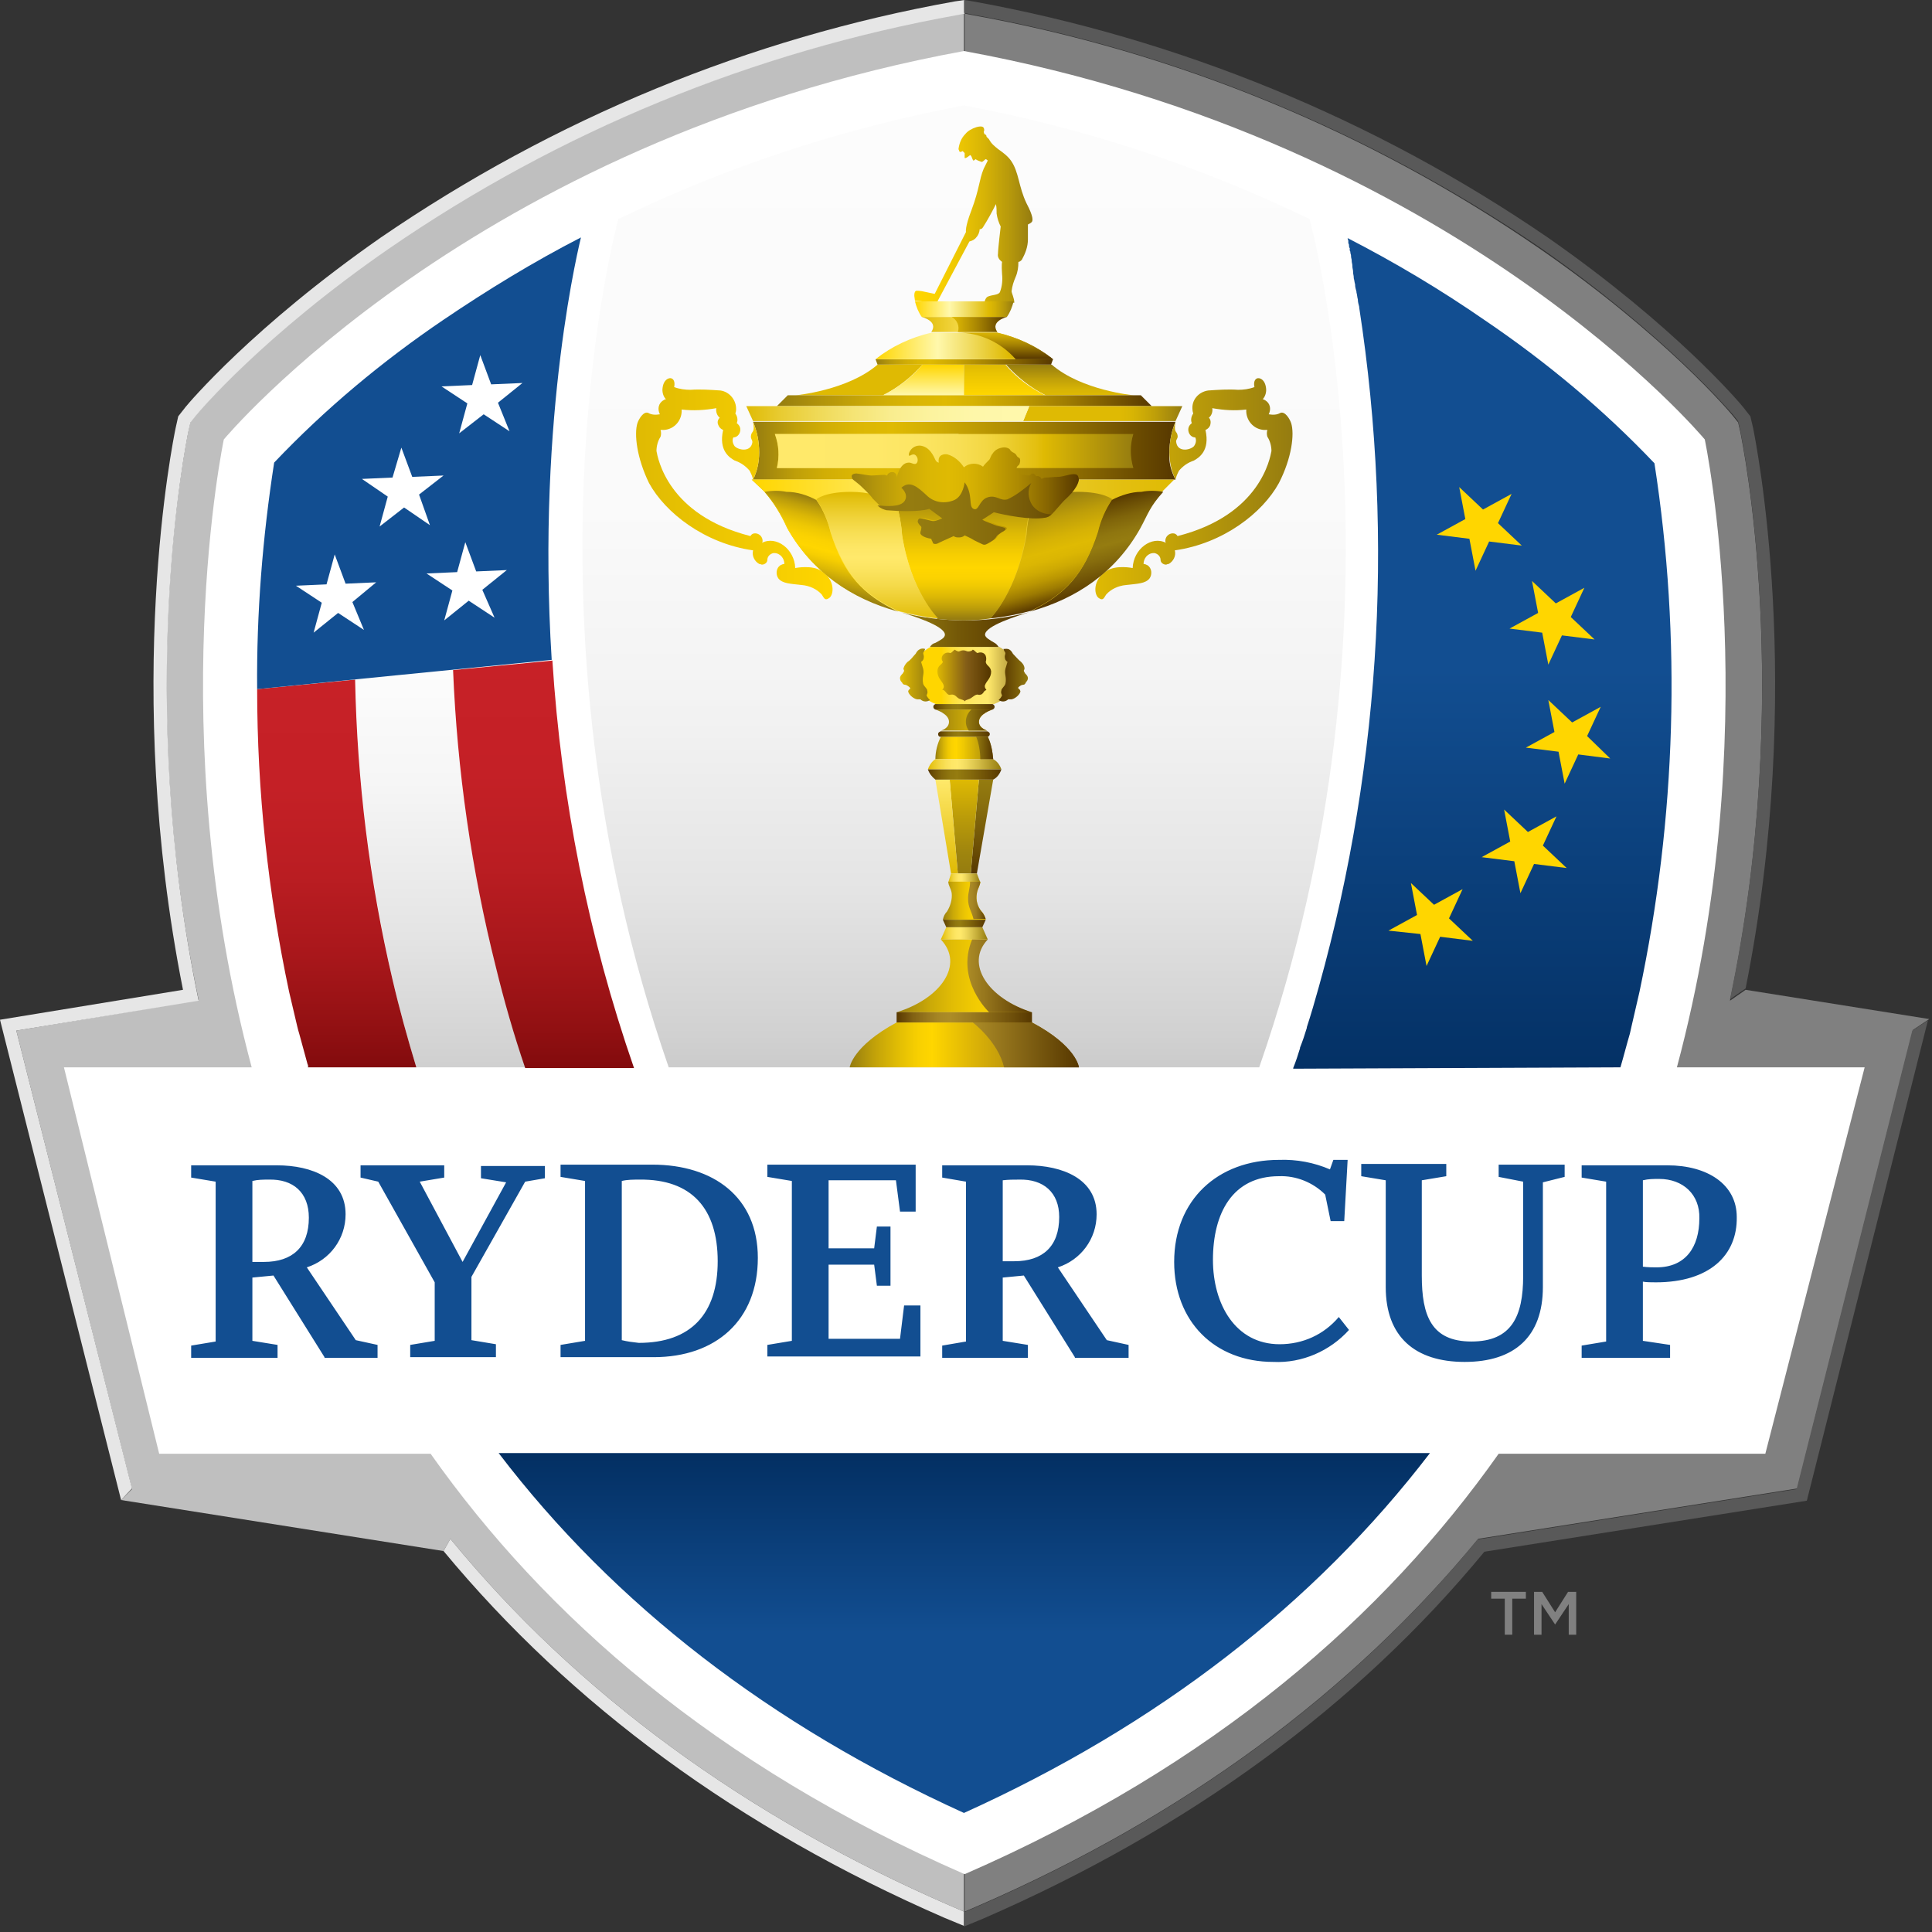
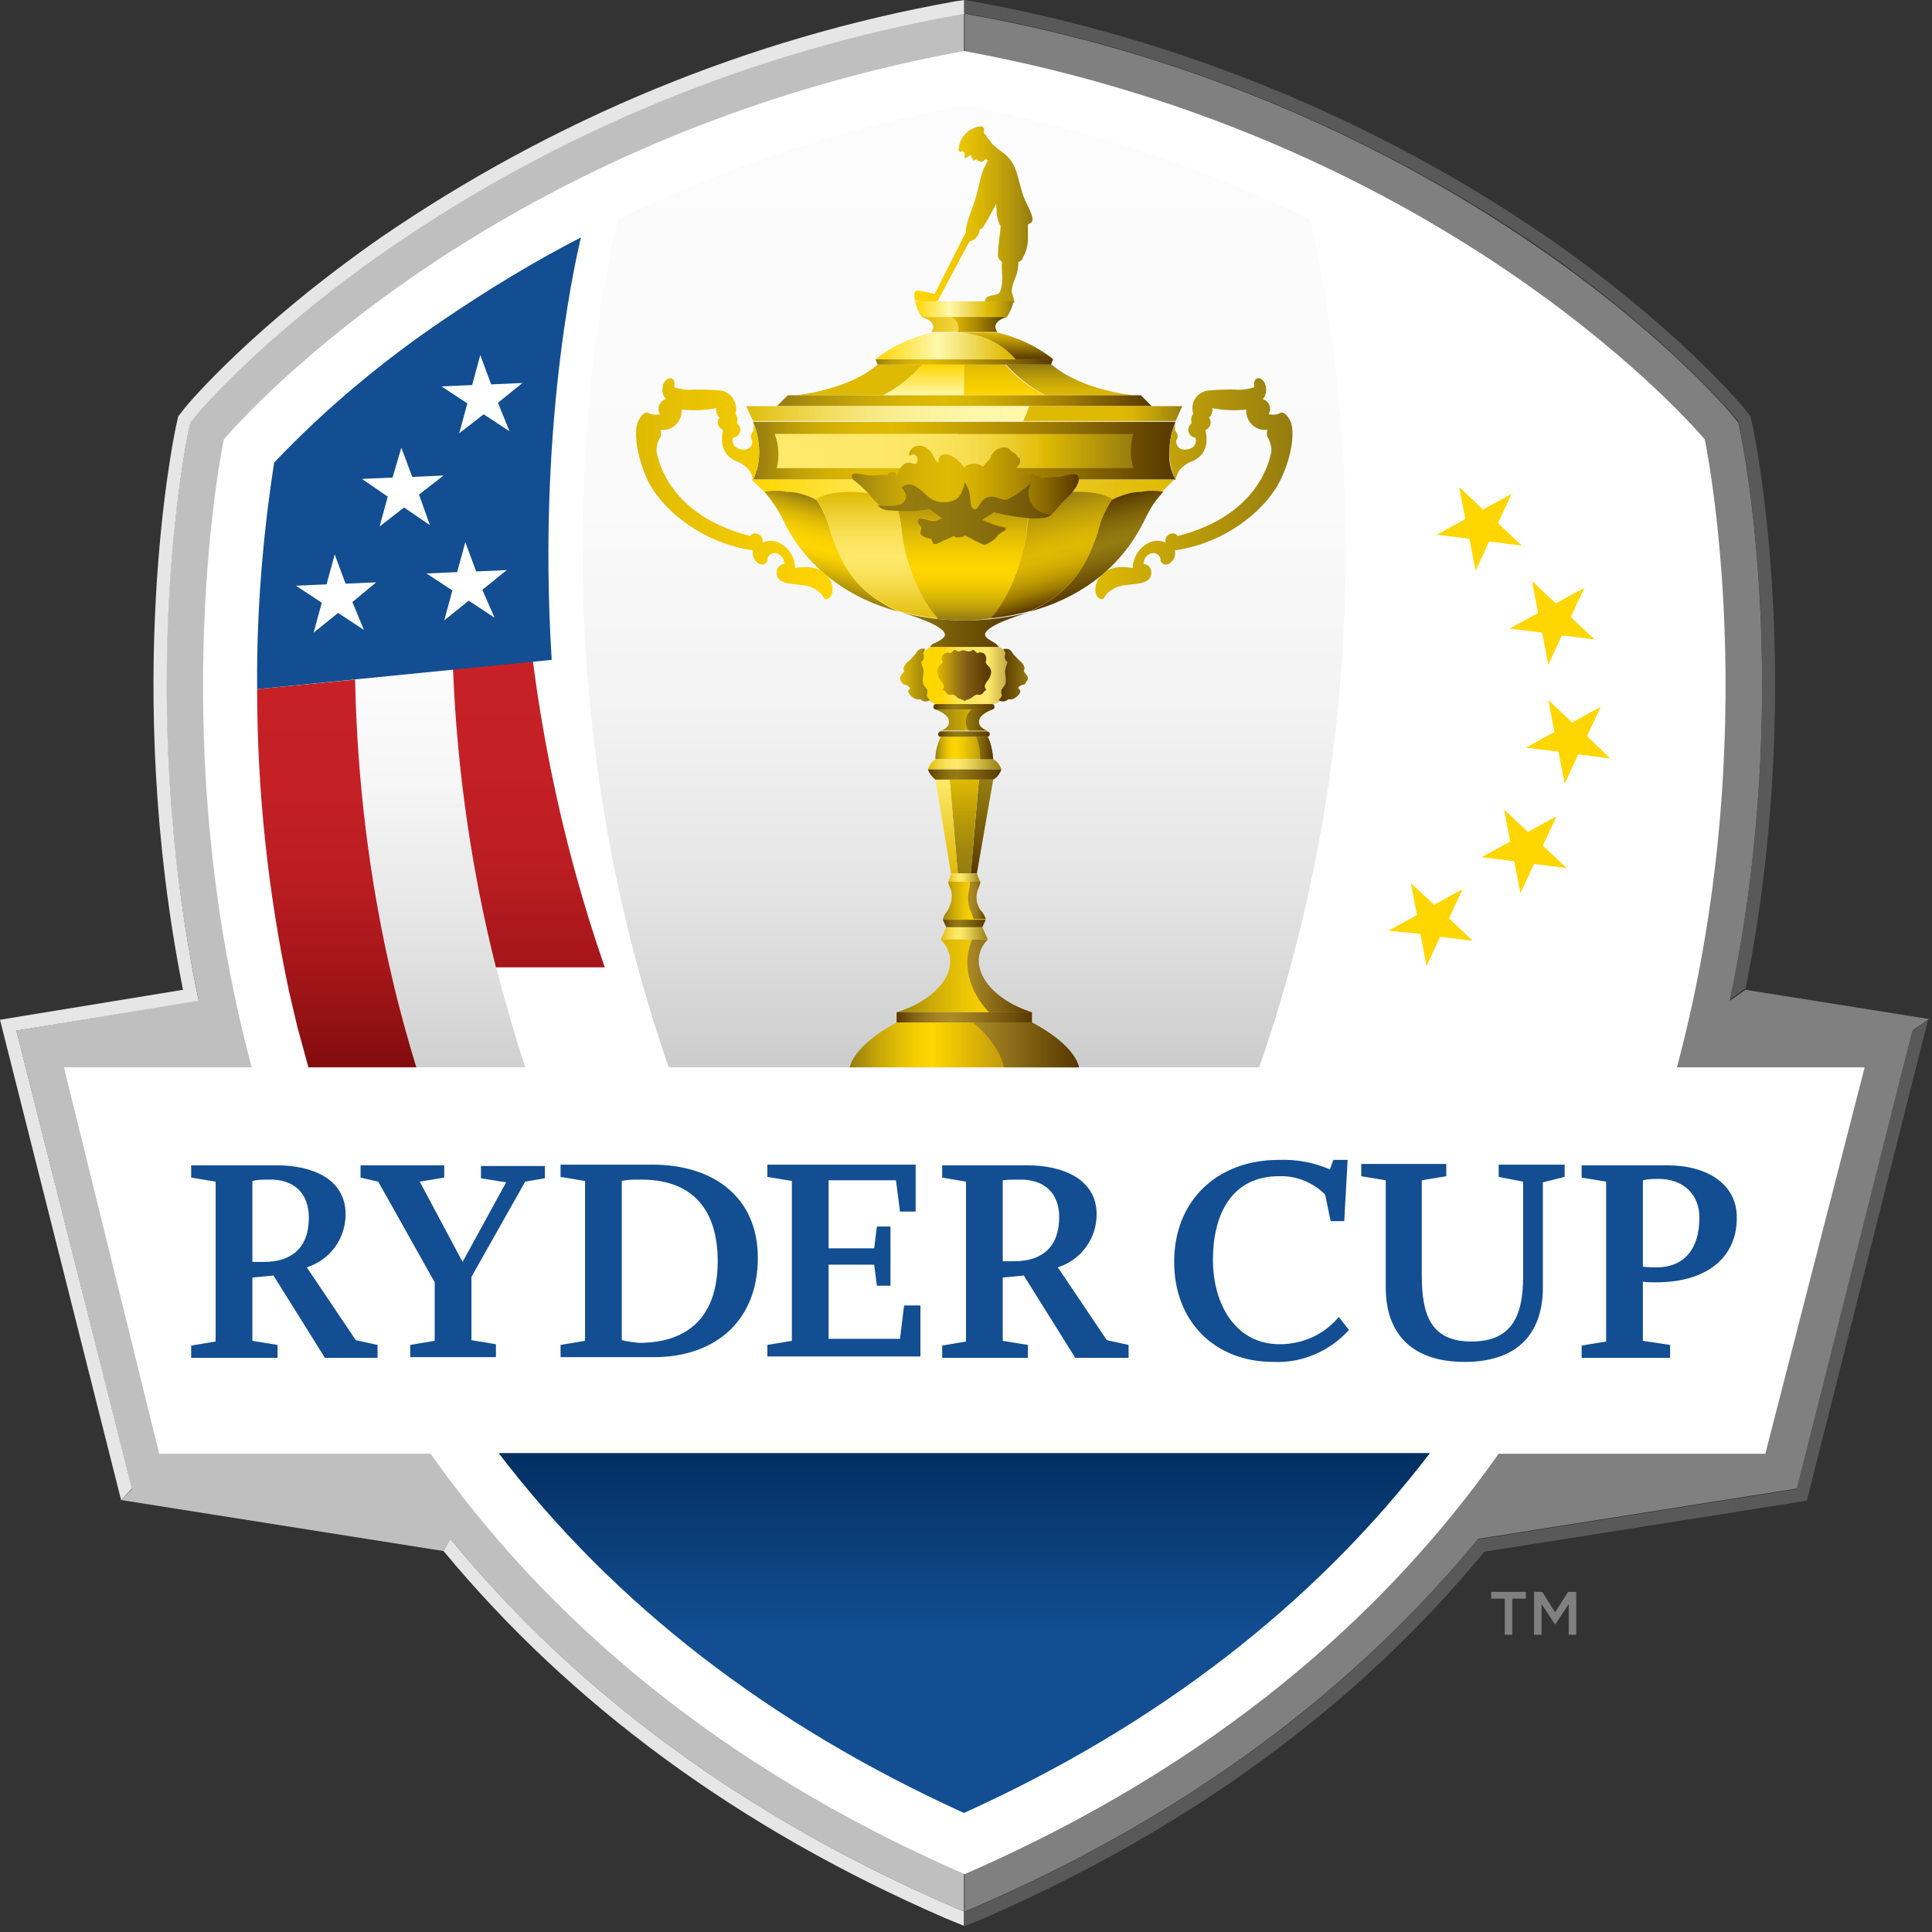
<svg xmlns="http://www.w3.org/2000/svg" width="100%" height="100%" viewBox="0 0 284 284" version="1.1" xml:space="preserve" style="fill-rule:evenodd;clip-rule:evenodd;stroke-linejoin:round;stroke-miterlimit:2;">
  <rect x="0" y="0" width="284" height="284" fill="#333333" stroke="none" />
  <g>
    <g id="Layer_3">
      <path d="M140.8,2.1c-30,5.4 -58.5,17.1 -83.7,34.3c-18.5,12.9 -27.9,24.1 -28.3,24.6l-0.8,1l-0.3,1.3c-0.3,1.6 -8,38.5 1.5,83.7l-26.8,4.5l17,67.4l-1.6,1.6l47.4,7.5l1,-1.8c18.6,22.7 43.3,40.8 73.4,53.9l2.1,0.9l0,-279.1l-0.9,0.2Z" style="fill:#bfbfbf;fill-rule:nonzero;" />
      <path d="M256.6,145.5l-2.3,1.6c9.5,-45.2 1.8,-82.2 1.5,-83.7l-0.3,-1.3l-0.8,-1c-0.4,-0.5 -9.8,-11.7 -28.3,-24.5c-25.1,-17.3 -53.6,-29 -83.6,-34.4l-1,-0.2l0,279l2.1,-0.9c30.1,-13.1 54.7,-31.2 73.4,-53.9l46.9,-7.4l17,-67.4l2.4,-1.6l-27,-4.3Z" style="fill:#808080;fill-rule:nonzero;" />
      <path d="M65.2,228c18.8,22.7 43.5,40.8 73.6,53.9l2.9,1.2l0,-2.1l-2.1,-0.9c-30.1,-13.1 -54.8,-31.2 -73.4,-53.9l-1,1.8Z" style="fill:#e6e6e6;fill-rule:nonzero;" />
      <path d="M274.1,156.9l-27.6,0c13.2,-49.3 4.1,-92.3 4.1,-92.3c0,0 -36.4,-43.8 -108.9,-57.1c-72.4,13.3 -108.8,57.1 -108.8,57.1c0,0 -9.1,43 4.1,92.3l-27.6,0l14,56.8l39.9,-0c16.8,23.8 41.8,45.8 78.5,61.8c36.7,-16 61.7,-38 78.5,-61.8l39.2,0l14.6,-56.8Z" style="fill:#fff;fill-rule:nonzero;" />
      <path d="M281.1,151.5l-17,67.4l-46.9,7.4c-18.6,22.7 -43.3,40.8 -73.4,53.9l-2.1,0.9l0,2.1l2.9,-1.2c30.1,-13.1 54.9,-31.2 73.6,-53.9l47.4,-7.5l17.8,-70.6l-2.3,1.5Z" style="fill:#595959;fill-rule:nonzero;" />
      <path d="M192.5,32.2c-16.1,-7.8 -33.2,-13.4 -50.8,-16.7c-17.6,3.3 -34.7,8.9 -50.8,16.7c-0.1,0.3 -15.8,57.8 7.4,124.7l86.8,0c23.3,-66.9 7.5,-124.4 7.4,-124.7Z" style="fill:url(#_Linear1);fill-rule:nonzero;" />
      <path d="M52.2,99.9c0.3,14.8 2.2,29.6 5.5,44.1c1,4.3 2.2,8.6 3.5,12.9l16,0c-1.6,-4.9 -3,-9.9 -4.3,-14.8c-3.6,-14.3 -5.7,-29 -6.3,-43.7l-14.4,1.5Z" style="fill:url(#_Linear2);fill-rule:nonzero;" />
      <path d="M42.5,145.8c0.4,1.7 0.8,3.4 1.2,5.1c0.1,0.4 0.2,0.8 0.3,1.1c0.4,1.5 0.8,2.9 1.2,4.4c0.1,0.2 0.1,0.3 0.1,0.5l15.9,0c-1.3,-4.3 -2.5,-8.6 -3.5,-12.9c-3.4,-14.5 -5.2,-29.2 -5.5,-44.1l-14.4,1.4c0,15 1.6,29.9 4.7,44.5Z" style="fill:url(#_Linear3);fill-rule:nonzero;" />
-       <path d="M66.6,98.5c0.6,14.7 2.7,29.4 6.3,43.7c1.2,4.9 2.6,9.8 4.3,14.8l16,0c-6.7,-19.3 -10.7,-39.5 -12,-59.9l-14.6,1.4Z" style="fill:url(#_Linear4);fill-rule:nonzero;" />
+       <path d="M66.6,98.5c0.6,14.7 2.7,29.4 6.3,43.7l16,0c-6.7,-19.3 -10.7,-39.5 -12,-59.9l-14.6,1.4Z" style="fill:url(#_Linear4);fill-rule:nonzero;" />
      <path d="M140.4,0.2c-30.3,5.4 -59,17.3 -84.4,34.7c-18.8,13.1 -28.3,24.4 -28.7,24.9l-1.1,1.4l-0.4,1.8c-0.3,1.5 -7.8,37.8 1.1,82.5l-26.9,4.4l17.8,70.6l1.6,-1.7l-17,-67.3l26.8,-4.4c-9.4,-45.2 -1.8,-82.2 -1.5,-83.7l0.3,-1.3l0.8,-1c0.4,-0.5 9.8,-11.7 28.3,-24.5c25.1,-17.3 53.6,-29 83.7,-34.4l1,-0.2l0,-2l-1.4,0.2Z" style="fill:#e6e6e6;fill-rule:nonzero;" />
      <path d="M47.7,199.5l-7.5,-12l-3.1,0.3l0,9.3l3.7,0.6l0,1.9l-12.7,0l0,-1.8l3.6,-0.6l0,-23.5l-3.6,-0.6l0,-1.8l12.6,0c5.2,0 10.1,2 10.1,7.2c0,3.6 -2.3,6.7 -5.7,7.8l7.2,10.7l3.2,0.7l0,1.9l-7.8,0l0,-0.1Zm-8.2,-26.1c-0.8,0 -1.6,0 -2.4,0.2l-0,11.9l1.7,0c4.2,0 6.6,-2.2 6.6,-6.5c-0,-3.7 -2.3,-5.7 -5.9,-5.6Zm37.7,0.3l-7.9,14l-0,9.3l3.6,0.6l-0,1.9l-12.6,0l-0,-1.8l3.6,-0.6l-0,-8.6l-8.3,-14.8l-2.6,-0.6l-0,-1.8l12.3,0l-0,1.8l-3.6,0.6l6.3,11.8l6.4,-11.7l-3.7,-0.6l-0,-1.8l9.4,0l-0,1.8l-2.9,0.5Zm18.9,25.8l-13.7,-0l-0,-1.8l3.6,-0.6l-0,-23.5l-3.6,-0.6l-0,-1.8l13.5,-0c9,-0 15.5,4.8 15.5,13.7c-0,9.2 -6.2,14.6 -15.3,14.6Zm-2.1,-26.1c-0.9,0 -1.8,0 -2.6,0.2l-0,23.4c0.8,0.2 1.6,0.3 2.5,0.4c7.7,0 11.6,-4.3 11.6,-12c-0,-7.7 -3.8,-12.1 -11.5,-12Zm18.8,26.1l-0,-1.8l3.6,-0.6l-0,-23.5l-3.6,-0.6l-0,-1.8l21.8,0l-0,6.9l-2.3,0l-0.6,-4.6l-9.9,0l-0,10l6.7,0l0.4,-3.2l2,0l-0,8.7l-2,0l-0.4,-3.1l-6.7,0l-0,10.9l10.5,0l0.6,-4.9l2.4,0l-0,7.5l-22.5,0l-0,0.1Zm45.2,0l-7.5,-12l-3.1,0.3l0,9.3l3.7,0.6l0,1.9l-12.6,0l0,-1.8l3.5,-0.6l0,-23.5l-3.5,-0.6l0,-1.8l12.5,0c5.2,0 10.2,2 10.2,7.2c0,3.6 -2.3,6.7 -5.7,7.8l7.2,10.7l3.2,0.7l0,1.9l-7.9,0l0,-0.1Zm-8.2,-26.1c-0.8,0 -1.6,0 -2.4,0.1l0,11.9l1.7,0c4.2,0 6.6,-2.2 6.6,-6.5c0,-3.6 -2.3,-5.6 -5.9,-5.5Zm37.4,26.8c-8.7,0 -14.6,-6 -14.6,-14.7c0,-9.1 6.4,-15 15.4,-15c2.6,-0.1 5.2,0.4 7.5,1.4l0.5,-1.4l2.1,0l-0.5,9l-2,0l-0.8,-3.9c-1.8,-1.8 -4.3,-2.8 -6.8,-2.7c-6.8,0 -9.7,5.4 -9.7,12.3c0,6.5 3.3,12.4 9.8,12.4c3.4,0 6.5,-1.4 8.7,-4l1.5,1.9c-2.8,3.1 -6.9,4.9 -11.1,4.7Zm39.6,-26.4l0,15.4c0,7.3 -4.2,11 -11.5,11c-7.3,-0 -11.6,-3.7 -11.6,-11l0,-15.7l-3.6,-0.6l0,-1.8l12.5,-0l0,1.8l-3.6,0.6l0,14c0,5.9 1.4,9.7 7.3,9.7c5.9,-0 7.6,-3.7 7.6,-9.6l0,-13.9l-3.6,-0.7l0,-1.8l9.7,-0l0,1.8l-3.2,0.8Zm16.6,14.7c-0.4,-0 -1.5,-0 -1.9,-0.1l0,8.7l4,0.6l0,1.9l-13,-0l0,-1.8l3.6,-0.6l0,-23.5l-3.6,-0.6l0,-1.8l12.6,-0c5.9,-0 10.2,2.8 10.2,7.6c0.1,5.6 -4,9.6 -11.9,9.6Zm0.5,-15.2c-0.8,-0 -1.6,-0 -2.4,0.2l0,12.7c0.7,0.1 1.6,0.1 2,0.1c4.3,-0 6.3,-3 6.3,-7.2c0.1,-3.5 -2.4,-5.8 -5.9,-5.8Z" style="fill:#124e91;fill-rule:nonzero;" />
      <path d="M45.2,156.5c0.1,0.2 0.1,0.3 0.1,0.5c-0.1,-0.2 -0.1,-0.4 -0.1,-0.5Z" style="fill:url(#_Linear5);fill-rule:nonzero;" />
      <path d="M257.7,62.9l-0.4,-1.7l-1.1,-1.4c-0.4,-0.5 -9.9,-11.8 -28.7,-24.9c-25.4,-17.4 -54.2,-29.2 -84.5,-34.7l-1.3,-0.2l0,1.9l1,0.2c30,5.4 58.5,17.1 83.7,34.3c18.5,12.9 27.9,24.1 28.3,24.5l0.8,1l0.3,1.3c0.3,1.6 8,38.5 -1.5,83.7l2.3,-1.6c8.9,-44.5 1.4,-80.8 1.1,-82.4Z" style="fill:#595959;fill-rule:nonzero;" />
-       <path d="M238.2,156.9c0.5,-1.7 0.9,-3.3 1.4,-5l0.2,-0.9c0.4,-1.7 0.8,-3.5 1.2,-5.2c5.4,-25.6 6.2,-51.9 2.2,-77.7c-7.5,-7.9 -15.9,-14.9 -24.9,-21c-6.5,-4.5 -13.2,-8.5 -20.2,-12.1c-0,0 -0,0.1 0.1,0.4l-0,0.3c-0,0.1 0.1,0.2 0.1,0.3l-0,0.1c-0,0.1 -0,0.2 0.1,0.4c0.1,0.2 -0,0 -0,0.1c-0,0.1 -0,0.3 0.1,0.4l-0,0.1c-0,0.2 0.1,0.3 0.1,0.5l-0,0.1c-0,0.2 0.1,0.4 0.1,0.6l-0,0.1c-0,0.2 0.1,0.4 0.1,0.7l-0,0.1c-0,0.2 0.1,0.5 0.1,0.7l-0,0.1c-0,0.3 0.1,0.5 0.1,0.8l-0,0.1c0.1,0.3 0.1,0.6 0.2,0.9l-0,0.1c-0,0.3 0.1,0.6 0.2,1l-0,0.1c0.1,0.3 0.1,0.7 0.2,1c-0,0.4 0.1,0.7 0.2,1.1l-0,0.1c5.3,34.4 3,69.5 -6.8,102.9c-0.3,1 -0.6,2 -0.9,2.9l-0,0.1c-0.3,1 -0.6,1.9 -1,2.9l-0,0.1c-0.3,1 -0.6,1.9 -1,2.9l-0,0.1l48.1,-0.2Z" style="fill:url(#_Linear6);fill-rule:nonzero;" />
      <path d="M211.2,78.6l4.2,-2.3l-0.9,-4.7l3.5,3.3l4.2,-2.3l-2,4.3l3.5,3.3l-4.8,-0.6l-2,4.3l-0.9,-4.7l-4.8,-0.6Zm15.5,14.4l0.9,4.7l2,-4.3l4.8,0.6l-3.5,-3.3l2,-4.3l-4.2,2.3l-3.5,-3.3l0.9,4.7l-4.2,2.3l4.8,0.6Zm2.4,17.5l0.9,4.7l2,-4.3l4.7,0.6l-3.4,-3.3l2,-4.3l-4.2,2.3l-3.5,-3.3l0.9,4.7l-4.2,2.3l4.8,0.6Zm-6.5,16.1l0.9,4.7l2,-4.3l4.8,0.6l-3.5,-3.3l2,-4.3l-4.2,2.3l-3.5,-3.3l0.9,4.7l-4.2,2.3l4.8,0.6Zm-13.8,10.7l0.9,4.7l2,-4.3l4.8,0.6l-3.5,-3.3l2,-4.3l-4.2,2.3l-3.4,-3.2l0.9,4.7l-4.2,2.3l4.7,0.5Z" style="fill:#ffd600;fill-rule:nonzero;" />
      <path d="M141.7,266.5c28.5,-12.9 51.5,-30.7 68.5,-52.9l-136.9,0c17,22.3 40,40 68.4,52.9Z" style="fill:url(#_Linear7);fill-rule:nonzero;" />
      <path d="M85.4,34.9c-7,3.6 -13.7,7.7 -20.2,12.1c-9,6.1 -17.4,13.1 -24.9,21c-1.7,11 -2.6,22.1 -2.5,33.3l43.3,-4.3c-2.3,-36.4 4.3,-62 4.3,-62.1Z" style="fill:#124e91;fill-rule:nonzero;" />
      <path d="M53.5,92.6l-3.8,-2.5l-3.6,2.9l1.2,-4.4l-3.8,-2.5l4.5,-0.2l1.2,-4.4l1.6,4.3l4.5,-0.2l-3.5,2.9l1.7,4.1Zm17.4,-5.9l3.6,-2.9l-4.5,0.2l-1.6,-4.3l-1.2,4.4l-4.5,0.2l3.8,2.5l-1.2,4.4l3.6,-2.9l3.8,2.5l-1.8,-4.1Zm-9.3,-14l3.6,-2.8l-4.6,0.2l-1.6,-4.3l-1.3,4.4l-4.5,0.2l3.8,2.6l-1.2,4.4l3.6,-2.8l3.8,2.6l-1.6,-4.5Zm11.6,-13.5l3.6,-2.9l-4.6,0.2l-1.6,-4.3l-1.2,4.4l-4.5,0.2l3.8,2.5l-1.2,4.4l3.6,-2.8l3.8,2.5l-1.7,-4.2Z" style="fill:#fff;fill-rule:nonzero;" />
      <path d="M171.9,66.5c0,-1.6 0.3,-3.1 0.9,-4.5l-62.1,0c0.6,1.4 0.9,3 0.9,4.5c0,1.4 -0.3,2.8 -0.9,4l62.1,0c-0.7,-1.3 -1,-2.6 -0.9,-4Z" style="fill:url(#_Linear8);fill-rule:nonzero;" />
      <path d="M189.8,62.2c-0.2,-0.6 -0.9,-1.8 -1.6,-1.5c-0.5,0.3 -1.1,0.3 -1.7,0.2c0.4,-0.8 0.2,-1.7 -0.6,-2.1c-0.1,-0.1 -0.2,-0.1 -0.3,-0.1c0.4,-0.4 0.6,-1.1 0.5,-1.7c-0.1,-0.8 -0.5,-1.3 -1,-1.4c-0.5,-0.1 -0.9,0.4 -0.7,1.3c-0.8,0.3 -1.6,0.4 -2.4,0.4c-1.5,-0.1 -2.9,0 -4.4,0.1c-1.4,0.2 -2.5,1.4 -2.3,2.9c0,0.2 0.1,0.4 0.1,0.5c-0.3,0.4 -0.4,1 -0.2,1.4c-0.4,0.3 -0.6,0.7 -0.5,1.2c0.1,0.5 0.5,0.9 1,0.9c0.2,0.4 0.1,0.9 -0.2,1.3c-0.6,0.6 -2.4,0.9 -2.6,-0.6c-0.1,-0.4 0.3,-0.5 0.2,-1c-0.1,-0.7 -0.6,-0.3 -0.3,-2c-0.6,1.4 -0.9,3 -0.9,4.5c0,1.4 0.3,2.8 0.9,4c0.1,-0.5 0.3,-0.9 0.5,-1.3c0.6,-0.7 1.3,-1.2 2.2,-1.5c0.7,-0.4 2.4,-1.4 1.7,-4.5c0.3,-0.1 0.6,-0.4 0.7,-0.7c0.1,-0.4 0.1,-0.8 -0.2,-1.1c0.4,-0.3 0.6,-0.9 0.5,-1.4c1.7,0.3 3.3,0.4 5,0.2c-0.1,1.5 1,2.9 2.6,3l0.5,0c-0.1,0.3 -0.1,0.7 0,1c0.4,0.6 0.6,1.4 0.6,2.1c-0.2,1 -1.6,9.4 -13.8,12.5c-0.2,-0.3 -0.4,-0.4 -0.7,-0.4c-0.6,0 -1.1,0.5 -1.1,1.1c0,0.1 0,0.2 0.1,0.3c-2.1,-1.1 -4.8,0.9 -4.9,3.7c0,0 -2.4,-0.5 -3.8,0.4c-2.1,1.3 -1.9,3.5 -1.2,4c0.7,0.5 0.8,-0.1 1.1,-0.5c0.7,-0.8 1.8,-1.3 2.9,-1.4c1.7,-0.2 2.9,-0.2 3.5,-1c0.4,-0.6 0.3,-1.5 -0.3,-1.9c-0.2,-0.1 -0.4,-0.2 -0.6,-0.2c0,-0.8 0.6,-1.6 1.5,-1.6l0.1,0c0.5,0.1 0.9,0.5 0.9,1c0,0.4 0.4,0.7 0.8,0.7c0.1,0 0.2,-0.1 0.4,-0.1c0.7,-0.4 1.1,-1.2 0.9,-2c7.1,-1 12.9,-5.5 15.3,-9.9c1.9,-3.7 2.3,-7.2 1.8,-8.8Z" style="fill:url(#_Linear9);fill-rule:nonzero;" />
      <path d="M93.7,62.2c0.2,-0.6 0.9,-1.8 1.6,-1.5c0.5,0.3 1.1,0.3 1.7,0.2c-0.4,-0.8 -0.2,-1.7 0.6,-2.1c0.1,-0.1 0.2,-0.1 0.3,-0.1c-0.4,-0.4 -0.6,-1.1 -0.5,-1.7c0.1,-0.8 0.5,-1.3 1,-1.4c0.5,-0.1 0.9,0.4 0.7,1.3c0.8,0.3 1.6,0.4 2.4,0.4c1.5,-0.1 2.9,0 4.4,0.1c1.4,0.2 2.4,1.5 2.3,2.9c0,0.2 -0.1,0.4 -0.1,0.5c0.3,0.4 0.4,1 0.2,1.4c0.4,0.3 0.6,0.7 0.5,1.2c-0.1,0.5 -0.5,0.9 -1,0.9c-0.2,0.4 -0.1,0.9 0.2,1.3c0.6,0.6 2.4,0.9 2.6,-0.6c0,-0.4 -0.3,-0.5 -0.2,-1c0.1,-0.7 0.6,-0.3 0.3,-2c0.6,1.4 0.9,3 0.9,4.5c0,1.4 -0.3,2.8 -0.9,4c-0.1,-0.5 -0.3,-0.9 -0.5,-1.3c-0.6,-0.7 -1.3,-1.2 -2.2,-1.5c-0.7,-0.4 -2.4,-1.4 -1.7,-4.5c-0.3,-0.1 -0.6,-0.4 -0.7,-0.7c-0.2,-0.4 -0.1,-0.8 0.2,-1.1c-0.4,-0.3 -0.6,-0.9 -0.5,-1.4c-1.7,0.3 -3.4,0.4 -5.1,0.2c0.1,1.5 -1,2.9 -2.6,3l-0.5,0c0.1,0.3 0.1,0.7 0,1c-0.4,0.6 -0.6,1.4 -0.6,2.1c0.2,1 1.6,9.4 13.8,12.5c0.2,-0.3 0.4,-0.4 0.7,-0.4c0.6,0 1.1,0.5 1.1,1.1c0,0.1 0,0.2 -0.1,0.3c2.1,-1.1 4.8,0.9 4.9,3.7c0,0 2.4,-0.5 3.8,0.4c2.1,1.3 1.9,3.5 1.2,4c-0.7,0.5 -0.8,-0.1 -1.1,-0.5c-0.7,-0.8 -1.8,-1.3 -2.9,-1.4c-1.7,-0.2 -2.9,-0.2 -3.5,-1c-0.4,-0.6 -0.3,-1.5 0.3,-1.9c0.2,-0.1 0.4,-0.2 0.6,-0.2c0,-0.8 -0.6,-1.6 -1.5,-1.6l-0.1,0c-0.5,0.1 -0.9,0.5 -0.9,1c0,0.4 -0.4,0.7 -0.8,0.7c-0.1,0 -0.2,-0.1 -0.4,-0.1c-0.7,-0.4 -1.1,-1.2 -0.9,-2c-7.1,-1 -12.9,-5.5 -15.3,-9.9c-1.8,-3.7 -2.2,-7.2 -1.7,-8.8Z" style="fill:url(#_Linear10);fill-rule:nonzero;" />
      <path d="M137.6,103.5c0,0 -3.4,-1.1 -3.4,-4.4c0.1,-1.7 1,-3.2 2.6,-4l10.1,0c1.5,0.8 2.5,2.3 2.6,4c0,3.3 -3.4,4.4 -3.4,4.4l-8.5,0Z" style="fill:url(#_Linear11);fill-rule:nonzero;" />
      <path d="M129.8,58.1c2.2,-1.1 4.2,-2.7 5.8,-4.5l-6.6,0c-4.4,3.8 -12,4.5 -12,4.5l12.8,0Z" style="fill:#dfba03;fill-rule:nonzero;" />
      <path d="M141.7,58.1l-0,-4.5l-6.1,0c-1.6,1.9 -3.6,3.4 -5.8,4.5l11.9,0Z" style="fill:url(#_Linear12);fill-rule:nonzero;" />
      <path d="M141.7,58.1l-0,-4.5l6.1,0c1.6,1.9 3.6,3.4 5.8,4.5l-11.9,0Z" style="fill:url(#_Linear13);fill-rule:nonzero;" />
      <path d="M153.7,58.1c-2.2,-1.1 -4.2,-2.7 -5.8,-4.5l6.7,0c4.4,3.8 12,4.5 12,4.5l-12.9,0Z" style="fill:url(#_Linear14);fill-rule:nonzero;" />
      <path d="M145.2,108.3c0.5,1 0.7,2.2 0.8,3.3l-8.5,0c-0,-1.1 0.3,-2.3 0.8,-3.3l6.9,0Z" style="fill:url(#_Linear15);fill-rule:nonzero;" />
      <path d="M134.5,44.2l-0.1,-0.7c0,-0.2 0,-0.4 0.1,-0.6c0.1,-0.2 0.3,-0.2 1,-0.1c0.5,0.1 1.9,0.4 1.9,0.4c0.6,-1.2 4.6,-9.1 4.6,-9.1c0,0 -0.2,-0.6 0.8,-3.2c1.2,-3.2 1.1,-4.4 1.8,-6.1c0.2,-0.4 0.4,-0.8 0.6,-1.2c0,0 -0.2,-0.2 -0.3,-0.2c-0.1,0 -0.4,0.4 -0.6,0.4c-0.3,-0.1 -0.6,-0.2 -0.9,-0.4c0,0 -0.2,0.2 -0.3,0.2c-0.1,0 -0.2,-0.4 -0.3,-0.6c-0.1,-0.1 -0.1,-0.2 -0.2,-0.2c0,0 -0.7,0.6 -0.8,0.4l0,-0.7l-0.3,-0.3c0,0 -0.4,0.3 -0.5,0c0,-0.1 -0.1,-0.2 -0.1,-0.3c0.1,-0.8 0.4,-1.6 1,-2.2c0.4,-0.5 1,-0.8 1.6,-1c0.7,-0.2 1,-0.1 1.1,0.1c0.1,0.2 0.1,0.4 0,0.6l0.1,0.3c0,0 0.3,0.1 0.3,0.3c0,0.2 0.2,0.2 0.4,0.5c0.3,0.6 0.8,1 1.3,1.4c0.7,0.5 1.4,1 1.9,1.7c1.2,1.7 1.1,3.8 2.3,6.3c1,1.9 1,2.6 0.7,2.8c-0.1,0.1 -0.3,0.2 -0.5,0.3l0,2.2c0,1.1 -0.4,2.1 -0.9,3c-0.1,0.1 -0.3,0.3 -0.5,0.3c0,0.8 -0.1,1.5 -0.4,2.2c-0.3,0.7 -0.5,1.3 -0.6,2.1c0,0.3 0.4,1 0.4,1.7l-4.4,0c0,0 0.1,-0.7 0.5,-0.9c0.7,-0.3 1.6,-0.2 1.8,-0.7c0.3,-0.8 0.4,-1.7 0.3,-2.6c-0.1,-1.4 0,-1.8 0,-1.8c-0.4,-0.3 -0.7,-0.7 -0.6,-1.2c0,-0.7 0.4,-4 0.4,-4c-0.3,-0.6 -0.5,-1.2 -0.6,-1.9c0,-0.5 0,-0.9 -0.1,-1.4c-0.6,1.2 -1.2,2.3 -1.9,3.4c-0.1,0.2 -0.3,0.3 -0.5,0.3c0,0.4 -0.2,0.9 -0.5,1.2c-0.2,0.3 -0.6,0.5 -1,0.6l-4.8,9l-3.2,-0.3Z" style="fill:url(#_Linear16);fill-rule:nonzero;" />
      <path d="M135.5,46.6c-0.5,-0.7 -0.8,-1.5 -1,-2.3l14.5,0c-0.2,0.8 -0.5,1.6 -1,2.3l-12.5,0Z" style="fill:url(#_Linear17);fill-rule:nonzero;" />
      <path d="M143.9,114.6l-1.2,13.8l0.9,0l2.4,-13.8l-2.1,0Z" style="fill:url(#_Linear18);fill-rule:nonzero;" />
      <path d="M140.8,128.4l-1.2,-13.8l4.3,0l-1.2,13.8l-1.9,0Z" style="fill:url(#_Linear19);fill-rule:nonzero;" />
      <path d="M139.6,114.6l1.2,13.8l-1,0l-2.3,-13.8l2.1,0Z" style="fill:url(#_Linear20);fill-rule:nonzero;" />
      <path d="M144.1,129.7l-0.5,-1.3l-3.8,0l-0.4,1.3l4.7,0Z" style="fill:url(#_Linear21);fill-rule:nonzero;" />
      <path d="M138.3,138.1l0.8,-1.8l5.3,0l0.8,1.8l-6.9,0Z" style="fill:url(#_Linear22);fill-rule:nonzero;" />
      <path d="M136.4,113.1l10.8,-0c-0.2,-0.6 -0.6,-1.2 -1.2,-1.5l-8.5,-0c-0.5,0.3 -0.9,0.9 -1.1,1.5Z" style="fill:url(#_Linear23);fill-rule:nonzero;" />
      <path d="M158.6,156.9c0,0 -0.3,-3.1 -6.9,-6.6l-19.9,0c-6.5,3.5 -6.9,6.6 -6.9,6.6l33.7,0Z" style="fill:url(#_Linear24);fill-rule:nonzero;" />
      <path d="M131.8,148.8c6.5,-2 10,-7 6.5,-10.7l6.8,0c-3.4,3.6 0.1,8.7 6.5,10.7l-19.8,0Z" style="fill:url(#_Linear25);fill-rule:nonzero;" />
      <path d="M144.3,134c-0.6,-0.7 -0.9,-1.7 -0.7,-2.7c0.1,-0.7 0.5,-1.1 0.5,-1.7l-4.7,0c0,0.6 0.4,1 0.5,1.7c0.1,0.9 -0.2,1.9 -0.7,2.7c-0.3,0.3 -0.5,0.7 -0.6,1.2l6.3,0c-0.1,-0.5 -0.3,-0.9 -0.6,-1.2Z" style="fill:url(#_Linear26);fill-rule:nonzero;" />
      <path d="M143.9,106.1c0,-1.2 2,-1.8 2,-1.8l-8.4,-0c0,-0 2,0.6 2,1.8c0,1 -1.2,1.3 -1.2,1.3l6.8,-0c0.1,-0 -1.2,-0.3 -1.2,-1.3Z" style="fill:url(#_Linear27);fill-rule:nonzero;" />
      <path d="M148,46.6l-12.5,0c0,0 2.5,0.6 1.4,2.2l9.7,0c-1.1,-1.6 1.4,-2.2 1.4,-2.2Z" style="fill:url(#_Linear28);fill-rule:nonzero;" />
      <path d="M154.5,53.6l-25.5,0l-0.3,-0.8l26.1,0l-0.3,0.8Z" style="fill:url(#_Linear29);fill-rule:nonzero;" />
      <path d="M128.7,52.8c2.4,-1.9 5.2,-3.2 8.2,-3.9l9.7,-0c3,0.7 5.8,2 8.2,3.9l-26.1,-0Z" style="fill:url(#_Linear30);fill-rule:nonzero;" />
      <path d="M141.7,91.1c-1.3,-0 -2.6,-0.1 -3.9,-0.2c-2,-0.2 -3.9,-0.6 -5.9,-1.1c-6.9,-1.9 -12.6,-5.8 -16.2,-12.2c-0.9,-2 -2,-3.8 -3.4,-5.4l-1.8,-1.7l62.1,-0l-1.7,1.7c-1.9,2.3 -2.2,3.3 -3.4,5.4c-3.5,6.4 -9.3,10.3 -16.2,12.2c-1.9,0.5 -3.9,0.9 -5.9,1.1c-1,0.2 -2.4,0.2 -3.7,0.2Z" style="fill:url(#_Linear31);fill-rule:nonzero;" />
      <path d="M167.7,58.1l-51.9,0l-1.6,1.6l55.1,0l-1.6,-1.6Z" style="fill:url(#_Linear32);fill-rule:nonzero;" />
      <path d="M151.3,59.7l-0.9,2.2l22.4,0l1,-2.2l-22.5,0Z" style="fill:url(#_Linear33);fill-rule:nonzero;" />
      <path d="M145.2,108.3c-0,0 0.3,-0.1 0.3,-0.4c-0,-0.3 -0.4,-0.4 -0.4,-0.4l-6.8,0c-0,0 -0.4,0.1 -0.4,0.4c-0,0.2 0.1,0.4 0.3,0.4l7,0Z" style="fill:url(#_Linear34);fill-rule:nonzero;" />
      <path d="M138.6,135.2l0.5,1.1l5.3,0l0.5,-1.1l-6.3,0Z" style="fill:url(#_Linear35);fill-rule:nonzero;" />
      <path d="M136.4,113.1l10.8,-0c-0.2,0.6 -0.6,1.2 -1.2,1.5l-8.5,-0c-0.5,-0.4 -0.9,-0.9 -1.1,-1.5Z" style="fill:url(#_Linear36);fill-rule:nonzero;" />
      <path d="M145.9,104.3c0,0 0.3,-0.1 0.3,-0.4c0,-0.3 -0.3,-0.4 -0.3,-0.4l-8.4,0c0,0 -0.3,0.1 -0.3,0.4c0,0.3 0.3,0.4 0.3,0.4l8.4,0Z" style="fill:url(#_Linear37);fill-rule:nonzero;" />
      <path d="M136.7,95.1l10.1,-0c-0.2,-0.3 -0.4,-0.5 -0.6,-0.6c-0.7,-0.4 -1.4,-0.8 -1.4,-1.2c-0,-1.3 4.8,-2.8 6.5,-3.3c-6.2,1.6 -12.7,1.6 -18.9,-0c1.7,0.5 6.5,2 6.5,3.3c-0,0.5 -0.7,0.8 -1.4,1.2c-0.4,0.1 -0.6,0.3 -0.8,0.6Z" style="fill:url(#_Linear38);fill-rule:nonzero;" />
      <path d="M109.7,59.7l1,2.2l39.7,0l0.9,-2.2l-41.6,0Z" style="fill:url(#_Linear39);fill-rule:nonzero;" />
      <path d="M141.7,91.1c-1.3,-0 -2.6,-0.1 -3.9,-0.2c-2,-0.2 -3.9,-0.6 -5.9,-1.1c-6.9,-1.9 -12.6,-5.8 -16.2,-12.2c-0.9,-2 -2,-3.8 -3.4,-5.4l-1.8,-1.7l35,-0l-0.6,1.6c-0,-0 2.1,18.7 0.5,18.8c-1,0.2 -2.4,0.2 -3.7,0.2Z" style="fill:url(#_Linear40);fill-rule:nonzero;" />
      <path d="M140.9,63.8l-27,-0c0.6,1.6 0.7,3.3 0.3,5l27.9,-0c0,-1.8 -0.4,-3.5 -1.2,-5Z" style="fill:url(#_Linear41);fill-rule:nonzero;" />
      <path d="M166.6,63.8l-52.7,-0c0.6,1.6 0.7,3.3 0.3,5l52.4,-0c-0.5,-1.7 -0.5,-3.4 0,-5Z" style="fill:url(#_Linear42);fill-rule:nonzero;" />
      <path d="M145.6,90.9c0,0 3.9,-3.9 5.2,-12.2c0.1,-1.5 0.4,-3.1 0.8,-4.6c0,0 -2.4,-2.2 -9.9,-2.2c-7.5,0 -9.9,2.2 -9.9,2.2c0.4,1.5 0.7,3 0.8,4.6c1.3,8.3 5.2,12.3 5.2,12.3c1.3,0.1 2.6,0.2 3.9,0.2c1.3,0 2.7,-0.1 3.9,-0.3Z" style="fill:url(#_Linear43);fill-rule:nonzero;" />
      <path d="M120,73.5c1,1.4 1.7,3.1 2.1,4.8c1.9,6.1 4.7,9.1 9.9,11.6c-6.9,-1.9 -12.6,-5.8 -16.2,-12.2c-0.9,-2 -2,-3.8 -3.4,-5.4c1.1,-0.2 2.2,-0.2 3.2,0c1.6,0 3.1,0.5 4.4,1.2" style="fill:url(#_Linear44);fill-rule:nonzero;" />
      <path d="M137.9,90.9c-2,-0.2 -3.9,-0.6 -5.9,-1.1c-5.2,-2.5 -7.9,-5.5 -9.9,-11.6c-0.4,-1.7 -1.1,-3.3 -2.1,-4.8c0,0 1.2,-1.1 5.1,-1.1c2.4,0 4.7,0.6 6.7,1.7c0.4,1.5 0.7,3 0.8,4.6c1.3,8.4 5.3,12.3 5.3,12.3Z" style="fill:url(#_Linear45);fill-rule:nonzero;" />
      <path d="M163.4,73.5c-1,1.4 -1.7,3.1 -2.1,4.8c-1.9,6.1 -4.7,9.1 -9.9,11.6c6.9,-1.9 12.6,-5.8 16.2,-12.2c1.2,-2.2 1.4,-3.2 3.4,-5.4c-1.1,-0.2 -2.2,-0.2 -3.2,0c-1.5,0 -3,0.5 -4.4,1.2" style="fill:url(#_Linear46);fill-rule:nonzero;" />
      <path d="M145.6,90.9c2,-0.2 4,-0.6 5.9,-1.1c5.2,-2.5 7.9,-5.5 9.9,-11.6c0.4,-1.7 1.1,-3.3 2.1,-4.8c0,0 -1.2,-1.1 -5.1,-1.1c-2.4,0 -4.7,0.6 -6.7,1.7c-0.4,1.5 -0.7,3 -0.8,4.6c-1.4,8.4 -5.3,12.3 -5.3,12.3Z" style="fill:url(#_Linear47);fill-rule:nonzero;" />
      <path d="M148,46.6l-8.1,0c0.8,0.4 1.2,1.4 0.9,2.2l5.8,0c-1.1,-1.6 1.4,-2.2 1.4,-2.2Z" style="fill:url(#_Linear48);fill-rule:nonzero;" />
      <path d="M149.3,52.8c-2.2,-2.5 -5.3,-3.9 -8.5,-3.9l5.8,-0c3,0.7 5.8,2 8.2,3.9l-5.5,-0Z" style="fill:url(#_Linear49);fill-rule:nonzero;" />
      <path d="M145.2,108.3c0.5,1 0.7,2.2 0.8,3.3l-1.9,0c-0,-1.1 -0.2,-2.3 -0.6,-3.3l1.7,0Z" style="fill:url(#_Linear50);fill-rule:nonzero;" />
      <path d="M147.6,156.9l11,0c0,0 -0.3,-3.1 -6.9,-6.6l-8.7,0c0,0 3.7,2.8 4.6,6.6Z" style="fill:url(#_Linear51);fill-rule:nonzero;" />
      <rect x="131.8" y="148.8" width="19.9" height="1.5" style="fill:url(#_Linear52);" />
      <path d="M145.4,148.8c0,0 -5,-4.7 -2.5,-10.7l2.3,0c-3.4,3.6 0.1,8.7 6.5,10.7l-6.3,0Z" style="fill:url(#_Linear53);fill-rule:nonzero;" />
      <path d="M144.3,134c-0.6,-0.7 -0.9,-1.7 -0.7,-2.7c0.1,-0.7 0.5,-1.1 0.5,-1.7l-1.5,0c0,1 -0.3,1.5 -0.3,2.5c0,1.3 0.5,1.8 0.8,3l1.8,0c-0.1,-0.3 -0.3,-0.8 -0.6,-1.1Z" style="fill:url(#_Linear54);fill-rule:nonzero;" />
      <path d="M143.9,106.1c0,-1.2 2,-1.8 2,-1.8l-3.1,-0c-0.9,0.8 -1.1,2.1 -0.4,3.1l2.7,-0c0.1,-0 -1.2,-0.3 -1.2,-1.3Z" style="fill:url(#_Linear55);fill-rule:nonzero;" />
      <path d="M141.6,95.6c0.5,-0 0.5,0.3 1.1,0.1c0.1,-0 0.2,-0.1 0.3,-0.2c0.3,0.1 0.4,0.4 0.7,0.5c0.4,-0.2 1,-0.1 1.2,0.4c0.1,0.3 0.1,0.6 0,0.9c0.1,0.6 0.7,0.6 0.8,1.4c0,1 -0.7,1.4 -0.9,2c-0.1,0.2 0,0.5 0.2,0.7c-0.1,0.1 -0.2,0.1 -0.3,0.2c-0.1,0.1 -0.2,0.4 -0.5,0.5c-0.3,0.1 -0.4,-0 -0.5,-0c-0.1,-0 -0.3,-0 -0.8,0.4c-0.5,0.4 -0.9,0.3 -1.1,0.6c-0.1,-0.3 -0.7,-0.2 -1.1,-0.6c-0.4,-0.4 -0.6,-0.4 -0.8,-0.4c-0.2,-0 -0.3,0.1 -0.5,-0c-0.2,-0.1 -0.3,-0.3 -0.5,-0.5c-0.1,-0.1 -0.2,-0.2 -0.4,-0.2c0.2,-0.2 0.3,-0.4 0.2,-0.7c-0.2,-0.6 -0.9,-1 -0.9,-2c0,-0.9 0.6,-0.9 0.8,-1.4c-0.3,-0.4 -0.2,-0.9 0.2,-1.2c0.3,-0.2 0.6,-0.2 0.9,-0.1c0.3,-0.1 0.4,-0.4 0.7,-0.5c0,-0 0,0.1 0.3,0.2c0.3,0.2 0.4,-0.1 0.9,-0.1Z" style="fill:url(#_Linear56);fill-rule:nonzero;" />
      <path d="M135.1,95.5c-0.2,0.1 -0.4,0.4 -0.5,0.6c-0.4,0.4 -0.7,0.9 -1.2,1.2c-0.3,0.3 -0.5,0.6 -0.6,1c0,0.1 0.1,0.2 0.1,0.3c0,0.1 -0.1,0.2 -0.2,0.4c-0.2,0.2 -0.4,0.4 -0.4,0.7c0,0.2 0.1,0.5 0.3,0.6c0,0.1 0.1,0.2 0.2,0.3c0.2,0.1 0.3,0 0.6,0.2c0.3,0.2 0.4,0.3 0.4,0.4c0,0.1 -0.2,0.1 -0.3,0.4c0,0.4 0.7,1.1 1.3,1.2l0.5,0c0.4,0.4 1,0.4 1.4,0.1c-0.2,-0.2 -0.4,-0.4 -0.5,-0.7c0.1,-0.2 0.2,-0.4 0.1,-0.7c0,-0.3 -0.5,-0.6 -0.6,-1c-0.2,-1 0.2,-1.4 0,-2.2c-0.1,-0.3 -0.2,-0.7 -0.3,-1c0.3,-0.2 0.4,-0.4 0.4,-0.8c0,-0.3 -0.2,-0.4 0,-0.7c0.1,-0.1 0.1,-0.2 0.2,-0.4c-0.3,-0.1 -0.6,-0.1 -0.9,0.1Z" style="fill:url(#_Linear57);fill-rule:nonzero;" />
      <path d="M148.4,95.5c0.2,0.1 0.4,0.4 0.5,0.6c0.4,0.4 0.8,0.9 1.2,1.2c0.3,0.3 0.5,0.6 0.5,1c0,0.1 -0.1,0.2 -0.1,0.3c0,0.1 0.1,0.2 0.2,0.4c0.2,0.2 0.4,0.4 0.4,0.7c0,0.2 -0.1,0.4 -0.3,0.6c0,0.1 -0.1,0.2 -0.2,0.3c-0.1,0.1 -0.3,0 -0.6,0.2c-0.3,0.2 -0.4,0.3 -0.3,0.4c0.1,0.1 0.2,0.1 0.3,0.4c0,0.4 -0.7,1.1 -1.3,1.2l-0.5,0c-0.4,0.4 -1,0.4 -1.4,0.1c0.2,-0.2 0.4,-0.4 0.5,-0.7c-0.1,-0.2 -0.2,-0.4 -0.1,-0.7c0,-0.3 0.5,-0.6 0.6,-1c0.2,-1 -0.2,-1.4 0,-2.2c0.1,-0.3 0.2,-0.7 0.3,-1c-0.3,-0.2 -0.4,-0.4 -0.4,-0.8c0,-0.3 0.2,-0.4 0,-0.7c-0.1,-0.1 -0.1,-0.2 -0.2,-0.4c0.3,0 0.6,-0.1 0.9,0.1Z" style="fill:url(#_Linear58);fill-rule:nonzero;" />
      <path d="M157.8,69.7c-0.6,0 -1.6,0.4 -2.3,0.4c-0.7,0 -1.2,0.1 -1.8,0.1c-0.2,0 -0.4,0.1 -0.6,0.2c-0.1,-0.3 -0.5,-0.5 -0.8,-0.4c0,0 -0.2,-0.4 -0.5,-0.4c-0.3,0 -0.3,0.3 -0.5,0.3c-0.2,0 -0.7,-0.1 -1,-0.1c-0.3,0 -0.6,-0.4 -0.8,-0.7c-0.1,-0.2 -0.1,-0.4 0.1,-0.6c0.2,-0.2 0.2,-0.1 0.3,-0.4c0.1,-0.3 0.1,-0.7 -0.1,-0.8c-0.2,-0.1 -0.3,-0.2 -0.4,-0.4c-0.1,-0.2 -0.3,-0.3 -0.5,-0.4c-0.2,-0.1 -0.4,-0.3 -0.5,-0.5c-0.3,-0.2 -0.7,-0.3 -1.1,-0.2c-0.6,0.1 -1.1,0.4 -1.4,0.9c-0.3,0.3 -0.3,0.8 -0.6,1c-0.3,0.3 -0.6,0.6 -0.8,0.9c-0.8,-0.6 -2,-0.6 -2.8,0.1c-0.6,-0.9 -1.4,-1.6 -2.4,-1.9c-0.5,-0.1 -1.5,0 -1.3,1.2c0,0 -0.3,0 -0.5,-0.4c-0.2,-0.4 -0.8,-2 -2.3,-2.1c-0.8,0 -1.4,0.5 -1.6,1.2c0,0.2 0,0.3 0.1,0.3c0.2,-0.1 0.4,-0.2 0.6,-0.2c0.3,0 0.6,0.4 0.6,0.8c0,0.4 -0.2,0.6 -0.4,0.6c-0.4,0 -0.5,-0.2 -0.9,-0.2c-1.4,0 -1.8,2.3 -1.8,2.3c0.1,-0.4 -0.1,-0.8 -0.5,-0.9l-0.2,0c-0.3,0 -0.6,0.2 -0.7,0.5c-0.1,0 -0.2,-0.1 -0.4,-0.1c-0.6,0 -1.4,0.1 -1.9,0.1c-0.5,0 -1.9,-0.3 -2.2,-0.3c-0.3,0 -0.7,0.1 -0.7,0.4c0,0.2 0.1,0.4 0.2,0.5c0.1,0.1 0.9,0.7 1.1,0.9c0.6,0.6 1.3,1.2 1.8,1.9l1,1c0.3,0.4 0.8,0.6 1.2,0.6l1.2,0c0.2,0 1.1,0.2 1.6,0.2c1.2,-0.1 2.3,-0.2 3.5,-0.4l1.9,1.4l-0.5,0.2c-0.3,0.1 -0.5,0.2 -0.8,0.2c-0.4,0 -1.5,-0.4 -1.9,-0.4c-0.3,0 -0.4,0.3 -0.4,0.5c0.1,0.3 0.3,0.5 0.5,0.7c0.1,0.1 0,0.5 -0.1,0.8l0,0.1c-0.1,0.2 0.3,0.7 1.6,0.9c0,0 0,0.1 0.1,0.3c0.1,0.1 0.1,0.3 0.2,0.4c0.2,0.1 0.5,0.1 0.8,-0.1c0.2,-0.1 1.5,-0.7 2.2,-1c0.2,0.2 0.5,0.2 0.8,0.2c0.3,0 0.6,-0.1 0.8,-0.3c0,0 0.9,0.4 1.2,0.6c0.3,0.2 0.8,0.4 1.4,0.7c0.2,0.1 0.4,0.1 0.6,0c0.4,-0.2 0.7,-0.4 1,-0.6c0.4,-0.3 0.4,-0.5 0.6,-0.7c0.3,-0.2 0.6,-0.5 0.9,-0.6c0.1,-0.1 0.3,-0.2 0.3,-0.3c0,-0.1 0,-0.2 -0.4,-0.3c-0.4,-0.1 -0.9,-0.2 -1.1,-0.3c-0.2,-0.1 -1.4,-0.5 -1.9,-0.8c0.6,-0.4 1.7,-1.1 1.7,-1.1c1.5,0.4 5.5,1.2 7.5,0.8c0.2,0 0.4,-0.1 0.6,-0.2c0.1,-0.1 0.2,-0.2 0.3,-0.3c0.4,-0.4 1.4,-1.6 1.7,-1.9c0.3,-0.3 2,-1.7 2.2,-3.1c-0.1,-0.6 -0.2,-0.8 -0.8,-0.8Z" style="fill:url(#_Linear59);fill-rule:nonzero;" />
      <path d="M129,74.3l0.1,0.1c0.3,0.3 0.8,0.5 1.2,0.6c4.8,0.4 6.3,-0.2 6.3,-0.2l1.9,1.4l-0.5,0.2c-0.3,0.1 -0.5,0.2 -0.8,0.2c-0.4,0 -1.5,-0.4 -1.9,-0.4c-0.3,0 -0.4,0.3 -0.4,0.5c0.1,0.3 0.3,0.5 0.5,0.7c0.1,0.1 0,0.5 -0.1,0.8l0,0.1c-0.1,0.2 0.3,0.7 1.6,0.9c0,0 0,0.1 0.1,0.3c0.1,0.1 0.1,0.3 0.2,0.4c0.2,0.1 0.5,0.1 0.8,-0.1c0.2,-0.1 1.5,-0.7 2.2,-1c0.2,0.2 0.5,0.2 0.8,0.2c0.3,0 0.6,-0.1 0.8,-0.3c0,0 0.9,0.4 1.2,0.6c0.3,0.2 0.8,0.4 1.4,0.7c0.2,0.1 0.4,0.1 0.6,0c0.4,-0.2 0.7,-0.4 1,-0.6c0.4,-0.3 0.4,-0.5 0.6,-0.7c0.3,-0.2 0.6,-0.5 0.9,-0.6c0.1,-0.1 0.3,-0.2 0.3,-0.3c0,-0.1 0,-0.2 -0.4,-0.3c-0.4,-0.1 -0.9,-0.2 -1.1,-0.3c-0.2,-0.1 -1.4,-0.5 -1.9,-0.8c0.6,-0.4 1.7,-1.1 1.7,-1.1c1.5,0.4 5.5,1.2 7.5,0.8c0.2,0 0.4,-0.1 0.6,-0.2c0.1,-0.1 0.2,-0.2 0.3,-0.3c-1.1,0 -2.2,-0.5 -2.8,-1.4c-0.6,-1 -0.7,-2.2 -0.1,-3.2c-1.1,0.9 -2.2,1.8 -3.5,2.4c-1.1,0.3 -1.6,-0.7 -2.9,-0.3c-1.3,0.4 -1.3,2.1 -2.1,1.7c-0.8,-0.4 0,-2.1 -1.3,-3.9c0,0 -0.2,2 -1.5,2.6c-1.4,0.6 -3,0.4 -4.1,-0.7c-1.4,-1.3 -2.5,-2.2 -3.7,-1.1c0,0 1.1,0.9 0.5,1.9c-0.6,1 -2.7,0.8 -4,0.7Z" style="fill:url(#_Linear60);fill-rule:nonzero;" />
      <path d="M221.2,235l-2,0l-0,-1l5.1,0l-0,1l-2,0l-0,5.3l-1.1,0l-0,-5.3Z" style="fill:#808080;fill-rule:nonzero;" />
      <path d="M225.5,234l1.2,0l1.9,3l1.9,-3l1.2,0l0,6.3l-1.1,0l0,-4.5l-2,3l-2,-3l0,4.5l-1.1,0l0,-6.3Z" style="fill:#808080;fill-rule:nonzero;" />
    </g>
  </g>
  <defs>
    <linearGradient id="_Linear1" x1="0" y1="0" x2="1" y2="0" gradientUnits="userSpaceOnUse" gradientTransform="matrix(8.64846e-15,141.24,-141.24,8.64846e-15,141.736,15.47)">
      <stop offset="0" style="stop-color:#fcfcfc;stop-opacity:1" />
      <stop offset="0.42" style="stop-color:#fafafa;stop-opacity:1" />
      <stop offset="0.64" style="stop-color:#f2f2f2;stop-opacity:1" />
      <stop offset="0.82" style="stop-color:#e4e4e4;stop-opacity:1" />
      <stop offset="0.97" style="stop-color:#d1d1d1;stop-opacity:1" />
      <stop offset="1" style="stop-color:#ccc;stop-opacity:1" />
    </linearGradient>
    <linearGradient id="_Linear2" x1="0" y1="0" x2="1" y2="0" gradientUnits="userSpaceOnUse" gradientTransform="matrix(3.59422e-14,126.88,-126.88,3.59422e-14,64.69,34.93)">
      <stop offset="0" style="stop-color:#fcfcfc;stop-opacity:1" />
      <stop offset="0.5" style="stop-color:#fcfcfc;stop-opacity:1" />
      <stop offset="0.63" style="stop-color:#f6f6f6;stop-opacity:1" />
      <stop offset="0.81" style="stop-color:#e4e4e4;stop-opacity:1" />
      <stop offset="0.99" style="stop-color:#ccc;stop-opacity:1" />
      <stop offset="1" style="stop-color:#ccc;stop-opacity:1" />
    </linearGradient>
    <linearGradient id="_Linear3" x1="0" y1="0" x2="1" y2="0" gradientUnits="userSpaceOnUse" gradientTransform="matrix(3.47555e-15,56.76,-56.76,3.47555e-15,49.505,99.92)">
      <stop offset="0" style="stop-color:#c72127;stop-opacity:1" />
      <stop offset="0.28" style="stop-color:#c42026;stop-opacity:1" />
      <stop offset="0.51" style="stop-color:#ba1d22;stop-opacity:1" />
      <stop offset="0.71" style="stop-color:#a9171b;stop-opacity:1" />
      <stop offset="0.91" style="stop-color:#911012;stop-opacity:1" />
      <stop offset="1" style="stop-color:#830b0d;stop-opacity:1" />
    </linearGradient>
    <linearGradient id="_Linear4" x1="0" y1="0" x2="1" y2="0" gradientUnits="userSpaceOnUse" gradientTransform="matrix(3.65802e-15,59.74,-59.74,3.65802e-15,79.905,97.02)">
      <stop offset="0" style="stop-color:#c72127;stop-opacity:1" />
      <stop offset="0.28" style="stop-color:#c42026;stop-opacity:1" />
      <stop offset="0.51" style="stop-color:#ba1d22;stop-opacity:1" />
      <stop offset="0.71" style="stop-color:#a9171b;stop-opacity:1" />
      <stop offset="0.91" style="stop-color:#911012;stop-opacity:1" />
      <stop offset="1" style="stop-color:#830b0d;stop-opacity:1" />
    </linearGradient>
    <linearGradient id="_Linear5" x1="0" y1="0" x2="1" y2="0" gradientUnits="userSpaceOnUse" gradientTransform="matrix(7.73732e-15,126.36,-126.36,7.73732e-15,45.215,35.43)">
      <stop offset="0" style="stop-color:#fff;stop-opacity:1" />
      <stop offset="0.41" style="stop-color:#fff;stop-opacity:1" />
      <stop offset="0.54" style="stop-color:#fcfcfc;stop-opacity:1" />
      <stop offset="0.66" style="stop-color:#f1f1f1;stop-opacity:1" />
      <stop offset="0.76" style="stop-color:#e0e0e0;stop-opacity:1" />
      <stop offset="0.86" style="stop-color:#c8c8c8;stop-opacity:1" />
      <stop offset="0.95" style="stop-color:#a8a8a8;stop-opacity:1" />
      <stop offset="0.99" style="stop-color:#999;stop-opacity:1" />
      <stop offset="1" style="stop-color:#999;stop-opacity:1" />
    </linearGradient>
    <linearGradient id="_Linear6" x1="0" y1="0" x2="1" y2="0" gradientUnits="userSpaceOnUse" gradientTransform="matrix(7.76916e-15,126.88,-126.88,7.76916e-15,217.875,34.98)">
      <stop offset="0" style="stop-color:#124e91;stop-opacity:1" />
      <stop offset="0.5" style="stop-color:#124e91;stop-opacity:1" />
      <stop offset="1" style="stop-color:#032f62;stop-opacity:1" />
    </linearGradient>
    <linearGradient id="_Linear7" x1="0" y1="0" x2="1" y2="0" gradientUnits="userSpaceOnUse" gradientTransform="matrix(3.2447e-15,-52.99,52.99,3.2447e-15,141.735,266.54)">
      <stop offset="0" style="stop-color:#124e91;stop-opacity:1" />
      <stop offset="0.5" style="stop-color:#124e91;stop-opacity:1" />
      <stop offset="1" style="stop-color:#032f62;stop-opacity:1" />
    </linearGradient>
    <linearGradient id="_Linear8" x1="0" y1="0" x2="1" y2="0" gradientUnits="userSpaceOnUse" gradientTransform="matrix(62.09,0,0,62.09,110.69,66.205)">
      <stop offset="0" style="stop-color:#957c10;stop-opacity:1" />
      <stop offset="0.04" style="stop-color:#a68a0d;stop-opacity:1" />
      <stop offset="0.1" style="stop-color:#bf9f09;stop-opacity:1" />
      <stop offset="0.17" style="stop-color:#d1ae05;stop-opacity:1" />
      <stop offset="0.25" style="stop-color:#dcb704;stop-opacity:1" />
      <stop offset="0.33" style="stop-color:#dfba03;stop-opacity:1" />
      <stop offset="0.44" style="stop-color:#cfab03;stop-opacity:1" />
      <stop offset="0.66" style="stop-color:#a58302;stop-opacity:1" />
      <stop offset="0.95" style="stop-color:#624300;stop-opacity:1" />
      <stop offset="1" style="stop-color:#573800;stop-opacity:1" />
    </linearGradient>
    <linearGradient id="_Linear9" x1="0" y1="0" x2="1" y2="0" gradientUnits="userSpaceOnUse" gradientTransform="matrix(29.04,0,0,29.04,160.94,71.722)">
      <stop offset="0" style="stop-color:#dfba03;stop-opacity:1" />
      <stop offset="1" style="stop-color:#957c10;stop-opacity:1" />
    </linearGradient>
    <linearGradient id="_Linear10" x1="0" y1="0" x2="1" y2="0" gradientUnits="userSpaceOnUse" gradientTransform="matrix(-29.029,3.55506e-15,-3.55506e-15,-29.029,122.52,71.722)">
      <stop offset="0" style="stop-color:#ffd600;stop-opacity:1" />
      <stop offset="1" style="stop-color:#dfba03;stop-opacity:1" />
    </linearGradient>
    <linearGradient id="_Linear11" x1="0" y1="0" x2="1" y2="0" gradientUnits="userSpaceOnUse" gradientTransform="matrix(15.243,0,0,15.243,138.351,99.28)">
      <stop offset="0" style="stop-color:#ffd600;stop-opacity:1" />
      <stop offset="0.05" style="stop-color:#ffda19;stop-opacity:1" />
      <stop offset="0.11" style="stop-color:#ffe037;stop-opacity:1" />
      <stop offset="0.18" style="stop-color:#ffe44e;stop-opacity:1" />
      <stop offset="0.26" style="stop-color:#ffe75e;stop-opacity:1" />
      <stop offset="0.34" style="stop-color:#ffe868;stop-opacity:1" />
      <stop offset="0.45" style="stop-color:#ffe96b;stop-opacity:1" />
      <stop offset="0.57" style="stop-color:#d8c052;stop-opacity:1" />
      <stop offset="0.87" style="stop-color:#7c5f17;stop-opacity:1" />
      <stop offset="1" style="stop-color:#573800;stop-opacity:1" />
    </linearGradient>
    <linearGradient id="_Linear12" x1="0" y1="0" x2="1" y2="0" gradientUnits="userSpaceOnUse" gradientTransform="matrix(2.7677e-16,4.52,-4.52,2.7677e-16,135.775,53.62)">
      <stop offset="0" style="stop-color:#ffd600;stop-opacity:1" />
      <stop offset="1" style="stop-color:#fff8ac;stop-opacity:1" />
    </linearGradient>
    <linearGradient id="_Linear13" x1="0" y1="0" x2="1" y2="0" gradientUnits="userSpaceOnUse" gradientTransform="matrix(2.75546e-16,4.5,-4.5,2.75546e-16,147.71,53.57)">
      <stop offset="0" style="stop-color:#dfba03;stop-opacity:1" />
      <stop offset="0.37" style="stop-color:#ecc602;stop-opacity:1" />
      <stop offset="1" style="stop-color:#ffd600;stop-opacity:1" />
    </linearGradient>
    <linearGradient id="_Linear14" x1="0" y1="0" x2="1" y2="0" gradientUnits="userSpaceOnUse" gradientTransform="matrix(2.81044e-16,4.59,-4.59,2.81044e-16,157.2,53.57)">
      <stop offset="0" style="stop-color:#957c10;stop-opacity:1" />
      <stop offset="0.04" style="stop-color:#99800f;stop-opacity:1" />
      <stop offset="0.46" style="stop-color:#bf9f09;stop-opacity:1" />
      <stop offset="0.79" style="stop-color:#d6b305;stop-opacity:1" />
      <stop offset="1" style="stop-color:#dfba03;stop-opacity:1" />
    </linearGradient>
    <linearGradient id="_Linear15" x1="0" y1="0" x2="1" y2="0" gradientUnits="userSpaceOnUse" gradientTransform="matrix(8.47,0,0,8.47,137.5,109.93)">
      <stop offset="0" style="stop-color:#957c10;stop-opacity:1" />
      <stop offset="0.07" style="stop-color:#ba9c0a;stop-opacity:1" />
      <stop offset="0.15" style="stop-color:#d8b506;stop-opacity:1" />
      <stop offset="0.22" style="stop-color:#eec703;stop-opacity:1" />
      <stop offset="0.29" style="stop-color:#fbd201;stop-opacity:1" />
      <stop offset="0.36" style="stop-color:#ffd600;stop-opacity:1" />
      <stop offset="0.49" style="stop-color:#eec802;stop-opacity:1" />
      <stop offset="0.75" style="stop-color:#c4a309;stop-opacity:1" />
      <stop offset="1" style="stop-color:#957c10;stop-opacity:1" />
    </linearGradient>
    <linearGradient id="_Linear16" x1="0" y1="0" x2="1" y2="0" gradientUnits="userSpaceOnUse" gradientTransform="matrix(17.38,0,0,17.38,134.354,31.353)">
      <stop offset="0" style="stop-color:#ffd600;stop-opacity:1" />
      <stop offset="0.18" style="stop-color:#fad201;stop-opacity:1" />
      <stop offset="0.38" style="stop-color:#edc703;stop-opacity:1" />
      <stop offset="0.59" style="stop-color:#d7b406;stop-opacity:1" />
      <stop offset="0.8" style="stop-color:#b89a0b;stop-opacity:1" />
      <stop offset="1" style="stop-color:#957c10;stop-opacity:1" />
    </linearGradient>
    <linearGradient id="_Linear17" x1="0" y1="0" x2="1" y2="0" gradientUnits="userSpaceOnUse" gradientTransform="matrix(14.47,0,0,14.47,134.49,45.425)">
      <stop offset="0" style="stop-color:#ffd600;stop-opacity:1" />
      <stop offset="0.35" style="stop-color:#fff8ac;stop-opacity:1" />
      <stop offset="0.5" style="stop-color:#f3e16e;stop-opacity:1" />
      <stop offset="0.75" style="stop-color:#dfba03;stop-opacity:1" />
      <stop offset="0.81" style="stop-color:#d3b005;stop-opacity:1" />
      <stop offset="0.92" style="stop-color:#b3950b;stop-opacity:1" />
      <stop offset="1" style="stop-color:#957c10;stop-opacity:1" />
    </linearGradient>
    <linearGradient id="_Linear18" x1="0" y1="0" x2="1" y2="0" gradientUnits="userSpaceOnUse" gradientTransform="matrix(8.52348e-16,13.92,-13.92,8.52348e-16,144.315,114.53)">
      <stop offset="0" style="stop-color:#957c10;stop-opacity:1" />
      <stop offset="0.25" style="stop-color:#8a700d;stop-opacity:1" />
      <stop offset="0.7" style="stop-color:#6e5106;stop-opacity:1" />
      <stop offset="1" style="stop-color:#573800;stop-opacity:1" />
    </linearGradient>
    <linearGradient id="_Linear19" x1="0" y1="0" x2="1" y2="0" gradientUnits="userSpaceOnUse" gradientTransform="matrix(8.48674e-16,13.86,-13.86,8.48674e-16,141.735,114.53)">
      <stop offset="0" style="stop-color:#dfba03;stop-opacity:1" />
      <stop offset="0.4" style="stop-color:#bb9c09;stop-opacity:1" />
      <stop offset="0.78" style="stop-color:#9f850e;stop-opacity:1" />
      <stop offset="1" style="stop-color:#957c10;stop-opacity:1" />
    </linearGradient>
    <linearGradient id="_Linear20" x1="0" y1="0" x2="1" y2="0" gradientUnits="userSpaceOnUse" gradientTransform="matrix(8.49305e-16,13.87,-13.87,8.49305e-16,139.15,114.57)">
      <stop offset="0" style="stop-color:#ffe96b;stop-opacity:1" />
      <stop offset="1" style="stop-color:#dfba03;stop-opacity:1" />
    </linearGradient>
    <linearGradient id="_Linear21" x1="0" y1="0" x2="1" y2="0" gradientUnits="userSpaceOnUse" gradientTransform="matrix(4.7,0,0,4.7,139.38,129.035)">
      <stop offset="0" style="stop-color:#dfba03;stop-opacity:1" />
      <stop offset="0.07" style="stop-color:#e8c720;stop-opacity:1" />
      <stop offset="0.16" style="stop-color:#f2d641;stop-opacity:1" />
      <stop offset="0.25" style="stop-color:#f9e058;stop-opacity:1" />
      <stop offset="0.33" style="stop-color:#fee766;stop-opacity:1" />
      <stop offset="0.41" style="stop-color:#ffe96b;stop-opacity:1" />
      <stop offset="0.51" style="stop-color:#f4de62;stop-opacity:1" />
      <stop offset="0.68" style="stop-color:#d7c049;stop-opacity:1" />
      <stop offset="0.91" style="stop-color:#a89021;stop-opacity:1" />
      <stop offset="1" style="stop-color:#957c10;stop-opacity:1" />
    </linearGradient>
    <linearGradient id="_Linear22" x1="0" y1="0" x2="1" y2="0" gradientUnits="userSpaceOnUse" gradientTransform="matrix(6.84,0,0,6.84,138.31,137.205)">
      <stop offset="0" style="stop-color:#dfba03;stop-opacity:1" />
      <stop offset="0.07" style="stop-color:#e8c720;stop-opacity:1" />
      <stop offset="0.16" style="stop-color:#f2d641;stop-opacity:1" />
      <stop offset="0.25" style="stop-color:#f9e058;stop-opacity:1" />
      <stop offset="0.33" style="stop-color:#fee766;stop-opacity:1" />
      <stop offset="0.41" style="stop-color:#ffe96b;stop-opacity:1" />
      <stop offset="0.51" style="stop-color:#f4de62;stop-opacity:1" />
      <stop offset="0.68" style="stop-color:#d7c049;stop-opacity:1" />
      <stop offset="0.91" style="stop-color:#a89021;stop-opacity:1" />
      <stop offset="1" style="stop-color:#957c10;stop-opacity:1" />
    </linearGradient>
    <linearGradient id="_Linear23" x1="0" y1="0" x2="1" y2="0" gradientUnits="userSpaceOnUse" gradientTransform="matrix(10.79,0,0,10.79,136.34,112.335)">
      <stop offset="0" style="stop-color:#dfba03;stop-opacity:1" />
      <stop offset="0.07" style="stop-color:#e8c720;stop-opacity:1" />
      <stop offset="0.16" style="stop-color:#f2d641;stop-opacity:1" />
      <stop offset="0.25" style="stop-color:#f9e058;stop-opacity:1" />
      <stop offset="0.33" style="stop-color:#fee766;stop-opacity:1" />
      <stop offset="0.41" style="stop-color:#ffe96b;stop-opacity:1" />
      <stop offset="0.51" style="stop-color:#f4de62;stop-opacity:1" />
      <stop offset="0.68" style="stop-color:#d7c049;stop-opacity:1" />
      <stop offset="0.91" style="stop-color:#a89021;stop-opacity:1" />
      <stop offset="1" style="stop-color:#957c10;stop-opacity:1" />
    </linearGradient>
    <linearGradient id="_Linear24" x1="0" y1="0" x2="1" y2="0" gradientUnits="userSpaceOnUse" gradientTransform="matrix(33.65,0,0,33.65,124.91,153.625)">
      <stop offset="0" style="stop-color:#957c10;stop-opacity:1" />
      <stop offset="0.11" style="stop-color:#c2a209;stop-opacity:1" />
      <stop offset="0.22" style="stop-color:#e3bf04;stop-opacity:1" />
      <stop offset="0.3" style="stop-color:#f8d001;stop-opacity:1" />
      <stop offset="0.36" style="stop-color:#ffd600;stop-opacity:1" />
      <stop offset="1" style="stop-color:#835d17;stop-opacity:1" />
    </linearGradient>
    <linearGradient id="_Linear25" x1="0" y1="0" x2="1" y2="0" gradientUnits="userSpaceOnUse" gradientTransform="matrix(19.93,0,0,19.93,131.77,143.46)">
      <stop offset="0" style="stop-color:#957c10;stop-opacity:1" />
      <stop offset="0.09" style="stop-color:#ab8e0d;stop-opacity:1" />
      <stop offset="0.24" style="stop-color:#c9a808;stop-opacity:1" />
      <stop offset="0.41" style="stop-color:#e1bc05;stop-opacity:1" />
      <stop offset="0.58" style="stop-color:#f2cb02;stop-opacity:1" />
      <stop offset="0.77" style="stop-color:#fcd300;stop-opacity:1" />
      <stop offset="1" style="stop-color:#ffd600;stop-opacity:1" />
    </linearGradient>
    <linearGradient id="_Linear26" x1="0" y1="0" x2="1" y2="0" gradientUnits="userSpaceOnUse" gradientTransform="matrix(6.33,0,0,6.33,138.57,132.42)">
      <stop offset="0" style="stop-color:#957c10;stop-opacity:1" />
      <stop offset="0.09" style="stop-color:#ab8e0d;stop-opacity:1" />
      <stop offset="0.24" style="stop-color:#c9a808;stop-opacity:1" />
      <stop offset="0.41" style="stop-color:#e1bc05;stop-opacity:1" />
      <stop offset="0.58" style="stop-color:#f2cb02;stop-opacity:1" />
      <stop offset="0.77" style="stop-color:#fcd300;stop-opacity:1" />
      <stop offset="1" style="stop-color:#ffd600;stop-opacity:1" />
    </linearGradient>
    <linearGradient id="_Linear27" x1="0" y1="0" x2="1" y2="0" gradientUnits="userSpaceOnUse" gradientTransform="matrix(8.36,0,0,8.36,137.55,105.885)">
      <stop offset="0" style="stop-color:#957c10;stop-opacity:1" />
      <stop offset="0.25" style="stop-color:#b1930b;stop-opacity:1" />
      <stop offset="0.53" style="stop-color:#caa907;stop-opacity:1" />
      <stop offset="0.79" style="stop-color:#dab504;stop-opacity:1" />
      <stop offset="1" style="stop-color:#dfba03;stop-opacity:1" />
    </linearGradient>
    <linearGradient id="_Linear28" x1="0" y1="0" x2="1" y2="0" gradientUnits="userSpaceOnUse" gradientTransform="matrix(12.5,0,0,12.5,135.49,47.725)">
      <stop offset="0" style="stop-color:#dfba03;stop-opacity:1" />
      <stop offset="0.13" style="stop-color:#e6c419;stop-opacity:1" />
      <stop offset="0.38" style="stop-color:#f1d43d;stop-opacity:1" />
      <stop offset="0.62" style="stop-color:#f9e056;stop-opacity:1" />
      <stop offset="0.83" style="stop-color:#fde766;stop-opacity:1" />
      <stop offset="1" style="stop-color:#ffe96b;stop-opacity:1" />
    </linearGradient>
    <linearGradient id="_Linear29" x1="0" y1="0" x2="1" y2="0" gradientUnits="userSpaceOnUse" gradientTransform="matrix(26.12,0,0,26.12,128.68,53.19)">
      <stop offset="0" style="stop-color:#957c10;stop-opacity:1" />
      <stop offset="0.02" style="stop-color:#9d830f;stop-opacity:1" />
      <stop offset="0.09" style="stop-color:#ba9b0a;stop-opacity:1" />
      <stop offset="0.17" style="stop-color:#cfac06;stop-opacity:1" />
      <stop offset="0.24" style="stop-color:#dbb704;stop-opacity:1" />
      <stop offset="0.31" style="stop-color:#dfba03;stop-opacity:1" />
      <stop offset="0.45" style="stop-color:#caa603;stop-opacity:1" />
      <stop offset="0.72" style="stop-color:#947201;stop-opacity:1" />
      <stop offset="1" style="stop-color:#573800;stop-opacity:1" />
    </linearGradient>
    <linearGradient id="_Linear30" x1="0" y1="0" x2="1" y2="0" gradientUnits="userSpaceOnUse" gradientTransform="matrix(26.12,0,0,26.12,128.68,50.805)">
      <stop offset="0" style="stop-color:#ffd600;stop-opacity:1" />
      <stop offset="0.35" style="stop-color:#fff8ac;stop-opacity:1" />
      <stop offset="0.5" style="stop-color:#f3e16e;stop-opacity:1" />
      <stop offset="0.75" style="stop-color:#dfba03;stop-opacity:1" />
      <stop offset="0.81" style="stop-color:#d3b005;stop-opacity:1" />
      <stop offset="0.92" style="stop-color:#b3950b;stop-opacity:1" />
      <stop offset="1" style="stop-color:#957c10;stop-opacity:1" />
    </linearGradient>
    <linearGradient id="_Linear31" x1="0" y1="0" x2="1" y2="0" gradientUnits="userSpaceOnUse" gradientTransform="matrix(62.07,0,0,62.07,110.69,80.805)">
      <stop offset="0" style="stop-color:#dfba03;stop-opacity:1" />
      <stop offset="0.3" style="stop-color:#ffe96b;stop-opacity:1" />
      <stop offset="0.36" style="stop-color:#fbe45f;stop-opacity:1" />
      <stop offset="0.65" style="stop-color:#eccd2e;stop-opacity:1" />
      <stop offset="0.88" style="stop-color:#e3bf0f;stop-opacity:1" />
      <stop offset="1" style="stop-color:#dfba03;stop-opacity:1" />
    </linearGradient>
    <linearGradient id="_Linear32" x1="0" y1="0" x2="1" y2="0" gradientUnits="userSpaceOnUse" gradientTransform="matrix(55.14,0,0,55.14,114.17,58.895)">
      <stop offset="0" style="stop-color:#957c10;stop-opacity:1" />
      <stop offset="0.11" style="stop-color:#b0920b;stop-opacity:1" />
      <stop offset="0.24" style="stop-color:#caa807;stop-opacity:1" />
      <stop offset="0.35" style="stop-color:#d9b504;stop-opacity:1" />
      <stop offset="0.45" style="stop-color:#dfba03;stop-opacity:1" />
      <stop offset="0.52" style="stop-color:#d7b303;stop-opacity:1" />
      <stop offset="0.63" style="stop-color:#c29e02;stop-opacity:1" />
      <stop offset="0.77" style="stop-color:#9f7d02;stop-opacity:1" />
      <stop offset="0.93" style="stop-color:#6e4e01;stop-opacity:1" />
      <stop offset="1" style="stop-color:#573800;stop-opacity:1" />
    </linearGradient>
    <linearGradient id="_Linear33" x1="0" y1="0" x2="1" y2="0" gradientUnits="userSpaceOnUse" gradientTransform="matrix(23.36,0,0,23.36,150.45,60.79)">
      <stop offset="0" style="stop-color:#dfba03;stop-opacity:1" />
      <stop offset="0.6" style="stop-color:#dfba03;stop-opacity:1" />
      <stop offset="0.69" style="stop-color:#d7b404;stop-opacity:1" />
      <stop offset="0.81" style="stop-color:#c2a208;stop-opacity:1" />
      <stop offset="0.96" style="stop-color:#a0850e;stop-opacity:1" />
      <stop offset="1" style="stop-color:#957c10;stop-opacity:1" />
    </linearGradient>
    <linearGradient id="_Linear34" x1="0" y1="0" x2="1" y2="0" gradientUnits="userSpaceOnUse" gradientTransform="matrix(7.62,0,0,7.62,137.92,107.85)">
      <stop offset="0" style="stop-color:#573800;stop-opacity:1" />
      <stop offset="0.09" style="stop-color:#6d5006;stop-opacity:1" />
      <stop offset="0.2" style="stop-color:#83680b;stop-opacity:1" />
      <stop offset="0.31" style="stop-color:#90770f;stop-opacity:1" />
      <stop offset="0.4" style="stop-color:#957c10;stop-opacity:1" />
      <stop offset="0.58" style="stop-color:#866b0c;stop-opacity:1" />
      <stop offset="0.94" style="stop-color:#5e3f02;stop-opacity:1" />
      <stop offset="1" style="stop-color:#573800;stop-opacity:1" />
    </linearGradient>
    <linearGradient id="_Linear35" x1="0" y1="0" x2="1" y2="0" gradientUnits="userSpaceOnUse" gradientTransform="matrix(6.34,0,0,6.34,138.56,135.725)">
      <stop offset="0" style="stop-color:#573800;stop-opacity:1" />
      <stop offset="0.09" style="stop-color:#6d5006;stop-opacity:1" />
      <stop offset="0.2" style="stop-color:#83680b;stop-opacity:1" />
      <stop offset="0.31" style="stop-color:#90770f;stop-opacity:1" />
      <stop offset="0.4" style="stop-color:#957c10;stop-opacity:1" />
      <stop offset="0.58" style="stop-color:#866b0c;stop-opacity:1" />
      <stop offset="0.94" style="stop-color:#5e3f02;stop-opacity:1" />
      <stop offset="1" style="stop-color:#573800;stop-opacity:1" />
    </linearGradient>
    <linearGradient id="_Linear36" x1="0" y1="0" x2="1" y2="0" gradientUnits="userSpaceOnUse" gradientTransform="matrix(10.79,0,0,10.79,136.34,113.825)">
      <stop offset="0" style="stop-color:#573800;stop-opacity:1" />
      <stop offset="0.09" style="stop-color:#6d5006;stop-opacity:1" />
      <stop offset="0.2" style="stop-color:#83680b;stop-opacity:1" />
      <stop offset="0.31" style="stop-color:#90770f;stop-opacity:1" />
      <stop offset="0.4" style="stop-color:#957c10;stop-opacity:1" />
      <stop offset="0.58" style="stop-color:#866b0c;stop-opacity:1" />
      <stop offset="0.94" style="stop-color:#5e3f02;stop-opacity:1" />
      <stop offset="1" style="stop-color:#573800;stop-opacity:1" />
    </linearGradient>
    <linearGradient id="_Linear37" x1="0" y1="0" x2="1" y2="0" gradientUnits="userSpaceOnUse" gradientTransform="matrix(9.01,0,0,9.01,137.23,103.92)">
      <stop offset="0" style="stop-color:#573800;stop-opacity:1" />
      <stop offset="0.09" style="stop-color:#6d5006;stop-opacity:1" />
      <stop offset="0.2" style="stop-color:#83680b;stop-opacity:1" />
      <stop offset="0.31" style="stop-color:#90770f;stop-opacity:1" />
      <stop offset="0.4" style="stop-color:#957c10;stop-opacity:1" />
      <stop offset="0.58" style="stop-color:#866b0c;stop-opacity:1" />
      <stop offset="0.94" style="stop-color:#5e3f02;stop-opacity:1" />
      <stop offset="1" style="stop-color:#573800;stop-opacity:1" />
    </linearGradient>
    <linearGradient id="_Linear38" x1="0" y1="0" x2="1" y2="0" gradientUnits="userSpaceOnUse" gradientTransform="matrix(18.1,0,0,18.1,133.3,92.515)">
      <stop offset="0" style="stop-color:#957c10;stop-opacity:1" />
      <stop offset="0.42" style="stop-color:#745807;stop-opacity:1" />
      <stop offset="0.78" style="stop-color:#5f4102;stop-opacity:1" />
      <stop offset="1" style="stop-color:#573800;stop-opacity:1" />
    </linearGradient>
    <linearGradient id="_Linear39" x1="0" y1="0" x2="1" y2="0" gradientUnits="userSpaceOnUse" gradientTransform="matrix(41.62,0,0,41.62,109.68,60.79)">
      <stop offset="0" style="stop-color:#dfba03;stop-opacity:1" />
      <stop offset="0" style="stop-color:#dfbb05;stop-opacity:1" />
      <stop offset="0.12" style="stop-color:#e8cb31;stop-opacity:1" />
      <stop offset="0.25" style="stop-color:#efd956;stop-opacity:1" />
      <stop offset="0.38" style="stop-color:#f5e475;stop-opacity:1" />
      <stop offset="0.51" style="stop-color:#f9ed8e;stop-opacity:1" />
      <stop offset="0.66" style="stop-color:#fcf39f;stop-opacity:1" />
      <stop offset="0.81" style="stop-color:#fef7a9;stop-opacity:1" />
      <stop offset="1" style="stop-color:#fff8ac;stop-opacity:1" />
    </linearGradient>
    <linearGradient id="_Linear40" x1="0" y1="0" x2="1" y2="0" gradientUnits="userSpaceOnUse" gradientTransform="matrix(35.5,0,0,35.5,110.69,80.805)">
      <stop offset="0" style="stop-color:#ffd600;stop-opacity:1" />
      <stop offset="1" style="stop-color:#fff8ac;stop-opacity:1" />
    </linearGradient>
    <linearGradient id="_Linear41" x1="0" y1="0" x2="1" y2="0" gradientUnits="userSpaceOnUse" gradientTransform="matrix(28.21,0,0,28.21,113.89,66.26)">
      <stop offset="0" style="stop-color:#e0be23;stop-opacity:1" />
      <stop offset="0.4" style="stop-color:#ecd458;stop-opacity:1" />
      <stop offset="1" style="stop-color:#fff8ac;stop-opacity:1" />
    </linearGradient>
    <linearGradient id="_Linear42" x1="0" y1="0" x2="1" y2="0" gradientUnits="userSpaceOnUse" gradientTransform="matrix(52.75,0,0,52.75,113.9,66.26)">
      <stop offset="0" style="stop-color:#ffe96b;stop-opacity:1" />
      <stop offset="0.28" style="stop-color:#fee869;stop-opacity:1" />
      <stop offset="0.41" style="stop-color:#fce562;stop-opacity:1" />
      <stop offset="0.51" style="stop-color:#f8df55;stop-opacity:1" />
      <stop offset="0.59" style="stop-color:#f3d743;stop-opacity:1" />
      <stop offset="0.66" style="stop-color:#ebcc2b;stop-opacity:1" />
      <stop offset="0.73" style="stop-color:#e3bf0f;stop-opacity:1" />
      <stop offset="0.75" style="stop-color:#dfba03;stop-opacity:1" />
      <stop offset="0.93" style="stop-color:#ab8e0c;stop-opacity:1" />
      <stop offset="1" style="stop-color:#957c10;stop-opacity:1" />
    </linearGradient>
    <linearGradient id="_Linear43" x1="0" y1="0" x2="1" y2="0" gradientUnits="userSpaceOnUse" gradientTransform="matrix(1.17627e-15,-19.21,19.21,1.17627e-15,141.74,91.12)">
      <stop offset="0" style="stop-color:#957c10;stop-opacity:1" />
      <stop offset="0.01" style="stop-color:#987e10;stop-opacity:1" />
      <stop offset="0.09" style="stop-color:#bd9e0a;stop-opacity:1" />
      <stop offset="0.17" style="stop-color:#dab606;stop-opacity:1" />
      <stop offset="0.25" style="stop-color:#eec803;stop-opacity:1" />
      <stop offset="0.32" style="stop-color:#fbd201;stop-opacity:1" />
      <stop offset="0.4" style="stop-color:#ffd600;stop-opacity:1" />
      <stop offset="0.5" style="stop-color:#f6ce01;stop-opacity:1" />
      <stop offset="0.66" style="stop-color:#deba05;stop-opacity:1" />
      <stop offset="0.85" style="stop-color:#b6980b;stop-opacity:1" />
      <stop offset="1" style="stop-color:#957c10;stop-opacity:1" />
    </linearGradient>
    <linearGradient id="_Linear44" x1="0" y1="0" x2="1" y2="0" gradientUnits="userSpaceOnUse" gradientTransform="matrix(3.36,-12.56,12.56,3.36,120.675,86.78)">
      <stop offset="0" style="stop-color:#957c10;stop-opacity:1" />
      <stop offset="0.11" style="stop-color:#b6980b;stop-opacity:1" />
      <stop offset="0.26" style="stop-color:#deba05;stop-opacity:1" />
      <stop offset="0.37" style="stop-color:#f6ce01;stop-opacity:1" />
      <stop offset="0.45" style="stop-color:#ffd600;stop-opacity:1" />
      <stop offset="0.55" style="stop-color:#fbd201;stop-opacity:1" />
      <stop offset="0.66" style="stop-color:#eec803;stop-opacity:1" />
      <stop offset="0.77" style="stop-color:#dab606;stop-opacity:1" />
      <stop offset="0.88" style="stop-color:#bd9e0a;stop-opacity:1" />
      <stop offset="0.99" style="stop-color:#987e10;stop-opacity:1" />
      <stop offset="1" style="stop-color:#957c10;stop-opacity:1" />
    </linearGradient>
    <linearGradient id="_Linear45" x1="0" y1="0" x2="1" y2="0" gradientUnits="userSpaceOnUse" gradientTransform="matrix(1.15178e-15,-18.81,18.81,1.15178e-15,128.955,91.35)">
      <stop offset="0" style="stop-color:#dfba03;stop-opacity:1" />
      <stop offset="0.12" style="stop-color:#e9c822;stop-opacity:1" />
      <stop offset="0.28" style="stop-color:#f5da4a;stop-opacity:1" />
      <stop offset="0.42" style="stop-color:#fce562;stop-opacity:1" />
      <stop offset="0.5" style="stop-color:#ffe96b;stop-opacity:1" />
      <stop offset="0.58" style="stop-color:#fde665;stop-opacity:1" />
      <stop offset="0.69" style="stop-color:#f8df55;stop-opacity:1" />
      <stop offset="0.81" style="stop-color:#f0d33a;stop-opacity:1" />
      <stop offset="0.95" style="stop-color:#e4c214;stop-opacity:1" />
      <stop offset="1" style="stop-color:#dfba03;stop-opacity:1" />
    </linearGradient>
    <linearGradient id="_Linear46" x1="0" y1="0" x2="1" y2="0" gradientUnits="userSpaceOnUse" gradientTransform="matrix(-3.37,-12.56,12.56,-3.37,162.808,86.77)">
      <stop offset="0" style="stop-color:#573800;stop-opacity:1" />
      <stop offset="0.09" style="stop-color:#644603;stop-opacity:1" />
      <stop offset="0.36" style="stop-color:#876d0d;stop-opacity:1" />
      <stop offset="0.5" style="stop-color:#957c10;stop-opacity:1" />
      <stop offset="0.61" style="stop-color:#8f760f;stop-opacity:1" />
      <stop offset="0.76" style="stop-color:#7f640a;stop-opacity:1" />
      <stop offset="0.93" style="stop-color:#644703;stop-opacity:1" />
      <stop offset="1" style="stop-color:#573800;stop-opacity:1" />
    </linearGradient>
    <linearGradient id="_Linear47" x1="0" y1="0" x2="1" y2="0" gradientUnits="userSpaceOnUse" gradientTransform="matrix(-4.024,-15.021,15.021,-4.024,156.214,88.539)">
      <stop offset="0" style="stop-color:#573800;stop-opacity:1" />
      <stop offset="0.07" style="stop-color:#785701;stop-opacity:1" />
      <stop offset="0.15" style="stop-color:#9d7b02;stop-opacity:1" />
      <stop offset="0.24" style="stop-color:#ba9602;stop-opacity:1" />
      <stop offset="0.33" style="stop-color:#ceaa03;stop-opacity:1" />
      <stop offset="0.42" style="stop-color:#dbb603;stop-opacity:1" />
      <stop offset="0.5" style="stop-color:#dfba03;stop-opacity:1" />
      <stop offset="0.61" style="stop-color:#d6b205;stop-opacity:1" />
      <stop offset="0.78" style="stop-color:#be9e09;stop-opacity:1" />
      <stop offset="0.99" style="stop-color:#967d10;stop-opacity:1" />
      <stop offset="1" style="stop-color:#957c10;stop-opacity:1" />
    </linearGradient>
    <linearGradient id="_Linear48" x1="0" y1="0" x2="1" y2="0" gradientUnits="userSpaceOnUse" gradientTransform="matrix(8.14,0,0,8.14,139.84,47.725)">
      <stop offset="0" style="stop-color:#dfba03;stop-opacity:1" />
      <stop offset="0.16" style="stop-color:#d0ab03;stop-opacity:1" />
      <stop offset="0.47" style="stop-color:#a88502;stop-opacity:1" />
      <stop offset="0.89" style="stop-color:#684800;stop-opacity:1" />
      <stop offset="1" style="stop-color:#573800;stop-opacity:1" />
    </linearGradient>
    <linearGradient id="_Linear49" x1="0" y1="0" x2="1" y2="0" gradientUnits="userSpaceOnUse" gradientTransform="matrix(2.52883e-16,4.13,-4.13,2.52883e-16,147.77,48.64)">
      <stop offset="0" style="stop-color:#dfba03;stop-opacity:1" />
      <stop offset="0.16" style="stop-color:#d0ab03;stop-opacity:1" />
      <stop offset="0.47" style="stop-color:#a88502;stop-opacity:1" />
      <stop offset="0.89" style="stop-color:#684800;stop-opacity:1" />
      <stop offset="1" style="stop-color:#573800;stop-opacity:1" />
    </linearGradient>
    <linearGradient id="_Linear50" x1="0" y1="0" x2="1" y2="0" gradientUnits="userSpaceOnUse" gradientTransform="matrix(2.49,0,0,2.49,143.48,109.93)">
      <stop offset="0" style="stop-color:#957c10;stop-opacity:1" />
      <stop offset="1" style="stop-color:#573800;stop-opacity:1" />
    </linearGradient>
    <linearGradient id="_Linear51" x1="0" y1="0" x2="1" y2="0" gradientUnits="userSpaceOnUse" gradientTransform="matrix(15.58,0,0,15.58,142.97,153.625)">
      <stop offset="0" style="stop-color:#ac8c27;stop-opacity:1" />
      <stop offset="1" style="stop-color:#573800;stop-opacity:1" />
    </linearGradient>
    <linearGradient id="_Linear52" x1="0" y1="0" x2="1" y2="0" gradientUnits="userSpaceOnUse" gradientTransform="matrix(19.93,0,0,19.93,131.77,149.56)">
      <stop offset="0" style="stop-color:#573800;stop-opacity:1" />
      <stop offset="0.02" style="stop-color:#5e3e03;stop-opacity:1" />
      <stop offset="0.12" style="stop-color:#806013;stop-opacity:1" />
      <stop offset="0.23" style="stop-color:#98781e;stop-opacity:1" />
      <stop offset="0.32" style="stop-color:#a78725;stop-opacity:1" />
      <stop offset="0.4" style="stop-color:#ac8c27;stop-opacity:1" />
      <stop offset="0.55" style="stop-color:#9b7b1f;stop-opacity:1" />
      <stop offset="0.85" style="stop-color:#6f500b;stop-opacity:1" />
      <stop offset="1" style="stop-color:#573800;stop-opacity:1" />
    </linearGradient>
    <linearGradient id="_Linear53" x1="0" y1="0" x2="1" y2="0" gradientUnits="userSpaceOnUse" gradientTransform="matrix(9.54,0,0,9.54,142.15,143.46)">
      <stop offset="0" style="stop-color:#ac8c27;stop-opacity:1" />
      <stop offset="0.53" style="stop-color:#816113;stop-opacity:1" />
      <stop offset="1" style="stop-color:#573800;stop-opacity:1" />
    </linearGradient>
    <linearGradient id="_Linear54" x1="0" y1="0" x2="1" y2="0" gradientUnits="userSpaceOnUse" gradientTransform="matrix(2.56,0,0,2.56,142.34,132.435)">
      <stop offset="0" style="stop-color:#ac8c27;stop-opacity:1" />
      <stop offset="0.21" style="stop-color:#a88825;stop-opacity:1" />
      <stop offset="0.43" style="stop-color:#9c7c20;stop-opacity:1" />
      <stop offset="0.65" style="stop-color:#876816;stop-opacity:1" />
      <stop offset="0.87" style="stop-color:#6b4c09;stop-opacity:1" />
      <stop offset="1" style="stop-color:#573800;stop-opacity:1" />
    </linearGradient>
    <linearGradient id="_Linear55" x1="0" y1="0" x2="1" y2="0" gradientUnits="userSpaceOnUse" gradientTransform="matrix(3.89,0,0,3.89,142.02,105.885)">
      <stop offset="0" style="stop-color:#957c10;stop-opacity:1" />
      <stop offset="1" style="stop-color:#573800;stop-opacity:1" />
    </linearGradient>
    <linearGradient id="_Linear56" x1="0" y1="0" x2="1" y2="0" gradientUnits="userSpaceOnUse" gradientTransform="matrix(7.8,0,0,7.8,137.68,99.375)">
      <stop offset="0" style="stop-color:#dfba03;stop-opacity:1" />
      <stop offset="0.56" style="stop-color:#835d17;stop-opacity:1" />
      <stop offset="0.99" style="stop-color:#573800;stop-opacity:1" />
      <stop offset="1" style="stop-color:#573800;stop-opacity:1" />
    </linearGradient>
    <linearGradient id="_Linear57" x1="0" y1="0" x2="1" y2="0" gradientUnits="userSpaceOnUse" gradientTransform="matrix(-4.364,5.3446e-16,-5.3446e-16,-4.364,136.64,99.284)">
      <stop offset="0" style="stop-color:#957c10;stop-opacity:1" />
      <stop offset="0.97" style="stop-color:#dfba03;stop-opacity:1" />
      <stop offset="1" style="stop-color:#dfba03;stop-opacity:1" />
    </linearGradient>
    <linearGradient id="_Linear58" x1="0" y1="0" x2="1" y2="0" gradientUnits="userSpaceOnUse" gradientTransform="matrix(4.36,0,0,4.36,146.83,99.291)">
      <stop offset="0" style="stop-color:#573800;stop-opacity:1" />
      <stop offset="0.24" style="stop-color:#614303;stop-opacity:1" />
      <stop offset="0.66" style="stop-color:#7c6009;stop-opacity:1" />
      <stop offset="1" style="stop-color:#957c10;stop-opacity:1" />
    </linearGradient>
    <linearGradient id="_Linear59" x1="0" y1="0" x2="1" y2="0" gradientUnits="userSpaceOnUse" gradientTransform="matrix(33.531,0,0,33.531,124.99,72.702)">
      <stop offset="0" style="stop-color:#957c10;stop-opacity:1" />
      <stop offset="0.11" style="stop-color:#b3950b;stop-opacity:1" />
      <stop offset="0.23" style="stop-color:#cba907;stop-opacity:1" />
      <stop offset="0.34" style="stop-color:#dab604;stop-opacity:1" />
      <stop offset="0.43" style="stop-color:#dfba03;stop-opacity:1" />
      <stop offset="0.51" style="stop-color:#d9b403;stop-opacity:1" />
      <stop offset="0.61" style="stop-color:#c8a402;stop-opacity:1" />
      <stop offset="0.74" style="stop-color:#ac8902;stop-opacity:1" />
      <stop offset="0.87" style="stop-color:#856401;stop-opacity:1" />
      <stop offset="1" style="stop-color:#573800;stop-opacity:1" />
    </linearGradient>
    <linearGradient id="_Linear60" x1="0" y1="0" x2="1" y2="0" gradientUnits="userSpaceOnUse" gradientTransform="matrix(33.51,0,0,33.51,124.98,75.357)">
      <stop offset="0" style="stop-color:#835d17;stop-opacity:1" />
      <stop offset="0.08" style="stop-color:#8c6d13;stop-opacity:1" />
      <stop offset="0.16" style="stop-color:#937811;stop-opacity:1" />
      <stop offset="0.26" style="stop-color:#957c10;stop-opacity:1" />
      <stop offset="0.43" style="stop-color:#91780f;stop-opacity:1" />
      <stop offset="0.62" style="stop-color:#866b0c;stop-opacity:1" />
      <stop offset="0.81" style="stop-color:#725607;stop-opacity:1" />
      <stop offset="1" style="stop-color:#583900;stop-opacity:1" />
      <stop offset="1" style="stop-color:#573800;stop-opacity:1" />
    </linearGradient>
  </defs>
</svg>